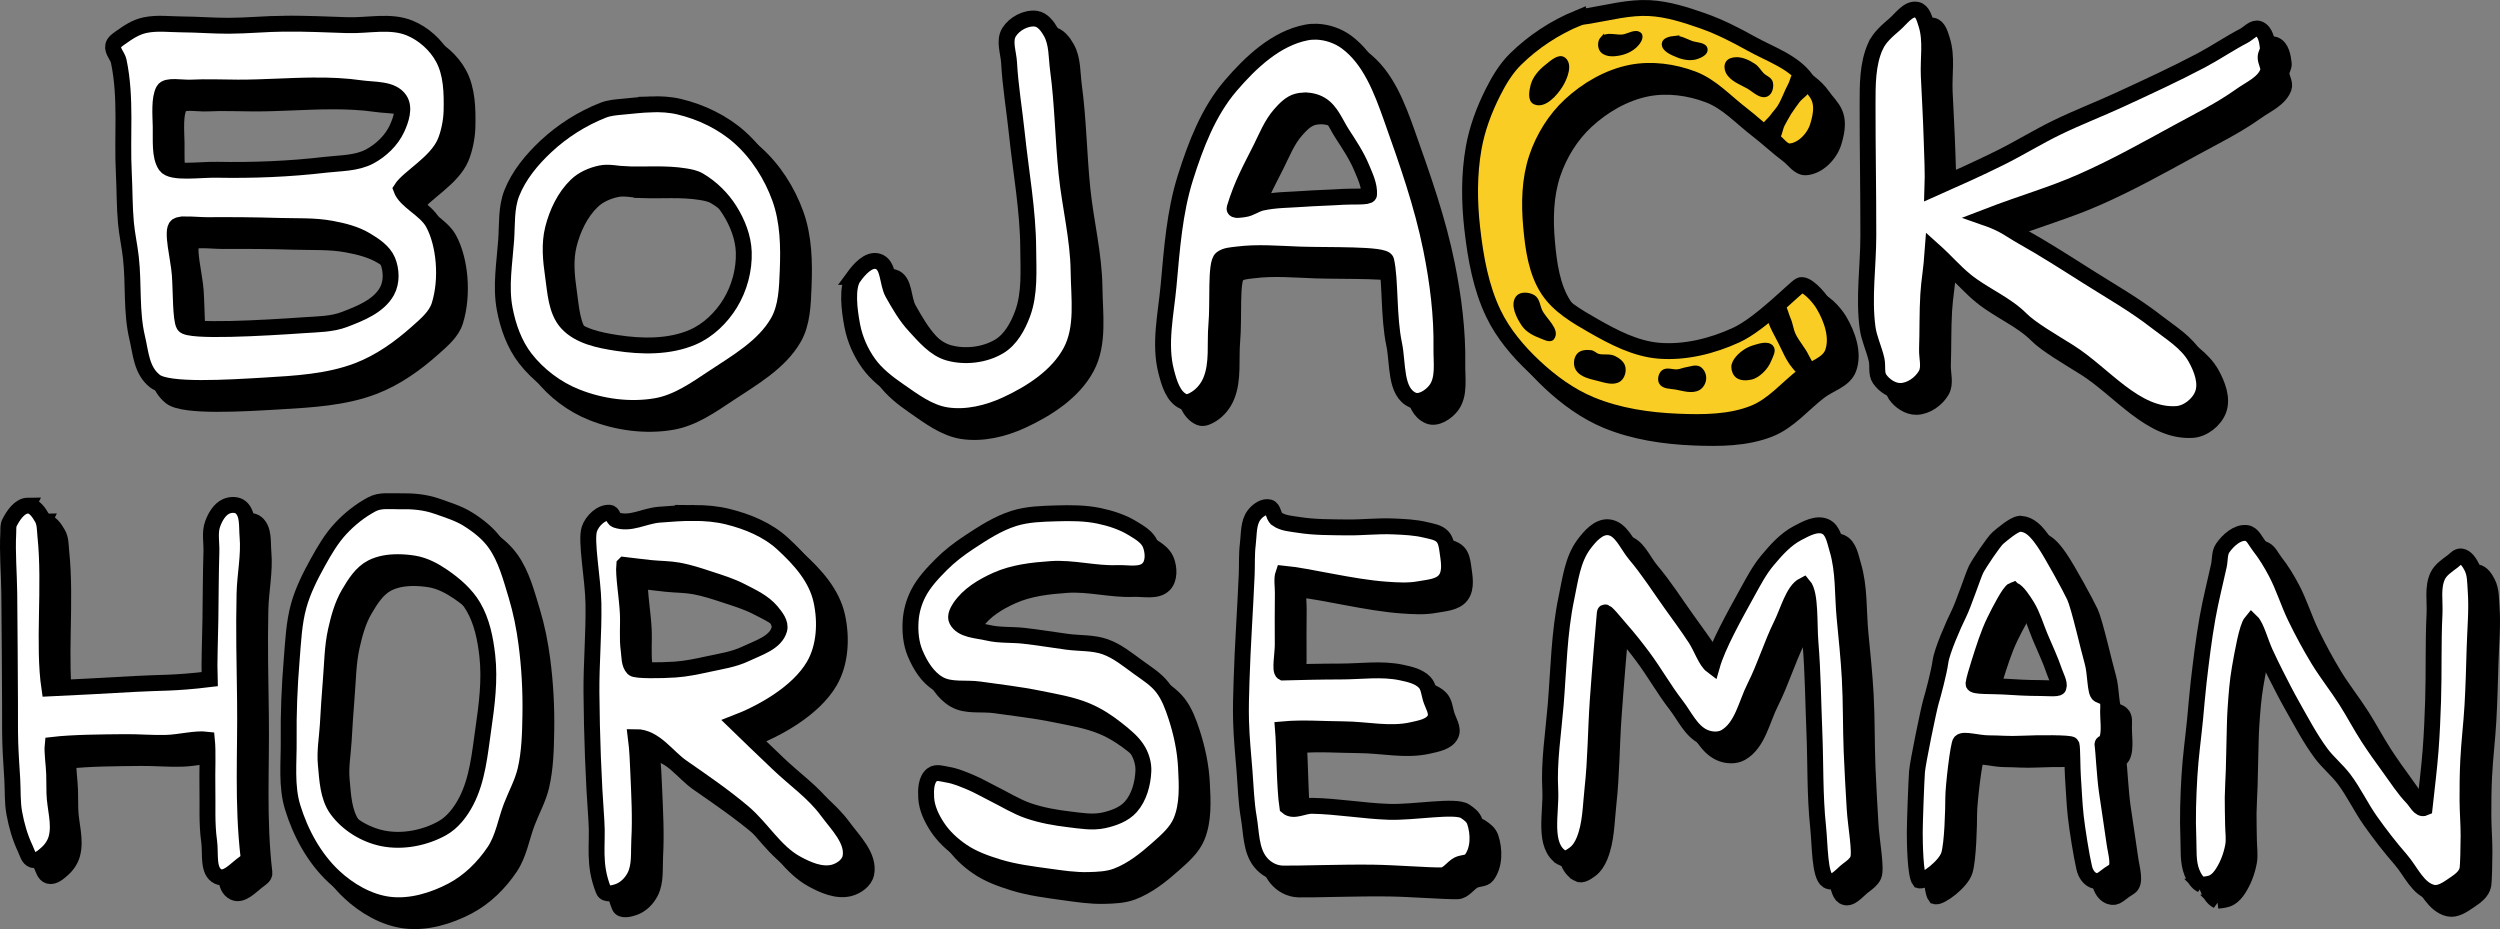
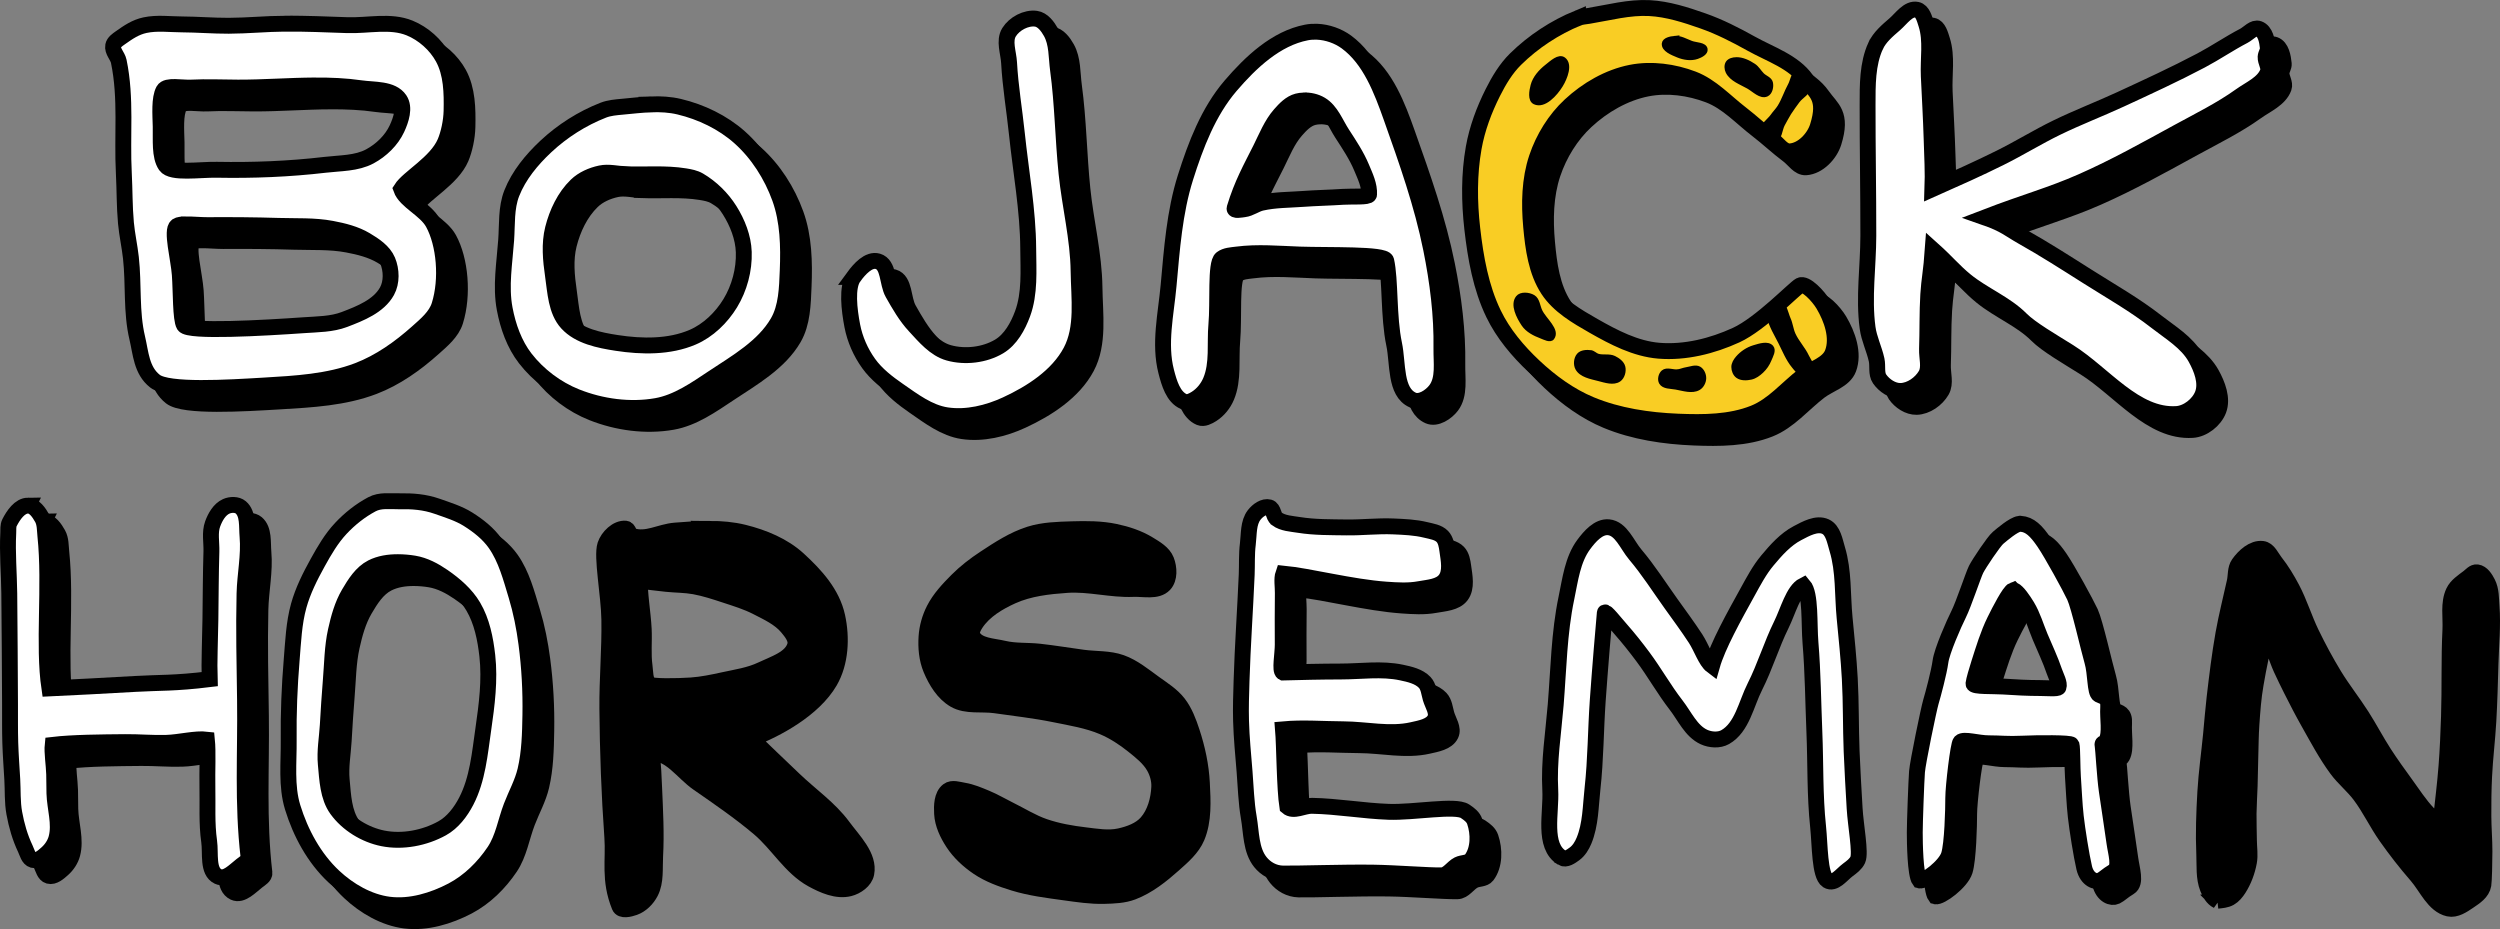
<svg xmlns="http://www.w3.org/2000/svg" xmlns:ns1="http://www.inkscape.org/namespaces/inkscape" xmlns:ns2="http://sodipodi.sourceforge.net/DTD/sodipodi-0.dtd" width="629.341" height="233.887" id="svg2" version="1.1" ns1:version="0.48.4 r9939" ns2:docname="bojack-horseman-logo.svg">
  <rect width="100%" height="100%" fill="#808080" stroke="none" />
  <defs id="defs4" />
  <ns2:namedview id="base" pagecolor="#ffffff" bordercolor="#666666" borderopacity="1.0" ns1:pageopacity="0.0" ns1:pageshadow="2" ns1:zoom="1.979899" ns1:cx="347.16256" ns1:cy="224.89307" ns1:document-units="px" ns1:current-layer="layer1" showgrid="false" ns1:window-width="2495" ns1:window-height="1416" ns1:window-x="1985" ns1:window-y="24" ns1:window-maximized="1" showguides="true" ns1:guide-bbox="true" fit-margin-top="0" fit-margin-left="0" fit-margin-right="0" fit-margin-bottom="0" />
  <g ns1:label="text" ns1:groupmode="layer" id="layer1" style="display:inline" transform="translate(-73.049,-170.817)">
    <path ns2:nodetypes="sccsssssssssssssscscssssssssssssssscsscsssssssssss" ns1:connector-curvature="0" id="path3865" d="m 148.753,180.772 c -4.706,0.036 -9.419,0.513 -14.125,0.531 -3.93,0.015 -7.851,-0.322 -11.781,-0.344 -3.096,-0.017 -6.253,-0.454 -9.281,0.188 -2.401,0.509 -4.242,1.783 -6.246,3.201 -0.722,0.511 -1.61,1.101 -1.781,1.969 -0.269,1.367 1.122,2.573 1.406,3.938 1.948,9.341 0.775,18.676 1.277,28.205 0.219,4.165 0.147,8.347 0.531,12.5 0.272,2.934 0.925,5.822 1.25,8.75 0.745,6.706 0.028,13.624 1.594,20.188 0.911,3.817 1.034,8.179 4.469,10.875 3.289,2.582 18.343,1.638 27.5,1.094 7.942,-0.472 16.129,-0.913 23.562,-3.75 5.553,-2.119 10.566,-5.697 15,-9.656 2.177,-1.944 4.659,-3.996 5.531,-6.781 2.069,-6.609 1.299,-15.451 -1.594,-20.719 -1.899,-3.459 -6.923,-5.443 -8.031,-8.562 1.835,-2.912 8.842,-6.58 11.062,-11.781 0.89,-2.085 1.567,-5.202 1.625,-7.875 0.097,-4.52 0.012,-9.408 -2.156,-13.375 -1.799,-3.292 -4.932,-6.083 -8.406,-7.5 -4.855,-1.981 -10.447,-0.54 -15.688,-0.719 -5.236,-0.178 -10.479,-0.415 -15.719,-0.375 z m 7.562,15.562 c 3.865,-0.016 7.71,0.132 11.531,0.688 3.374,0.491 7.901,0.052 9.812,2.875 1.375,2.03 0.345,5.089 -0.688,7.312 -1.365,2.94 -3.958,5.434 -6.812,6.969 -3.362,1.808 -7.459,1.679 -11.25,2.125 -9.054,1.064 -18.197,1.421 -27.312,1.25 -4.3,-0.081 -11.375,1.051 -12.844,-1.062 -1.605,-2.31 -1.17,-6.513 -1.25,-9.812 -0.074,-3.044 -0.399,-7.084 0.719,-9.125 0.777,-1.418 4.607,-0.568 6.938,-0.688 3.923,-0.201 7.884,-0.011 11.812,0 6.436,0.019 12.903,-0.505 19.344,-0.531 z m -32.5,34.969 c 1.674,-0.013 3.869,0.198 5.469,0.188 5.953,-0.039 11.894,-8.1e-4 17.844,0.188 4.468,0.141 9.014,-0.115 13.406,0.719 2.959,0.561 5.975,1.303 8.562,2.844 2.171,1.292 4.553,2.858 5.531,5.188 0.992,2.36 1.078,5.444 -0.156,7.688 -2.069,3.761 -6.707,5.598 -10.719,7.125 -3.202,1.219 -6.77,1.199 -10.188,1.438 -10.035,0.701 -29.098,1.802 -30.188,0 -0.903,-1.494 -0.761,-8.457 -1.062,-12.688 -0.292,-4.104 -2.241,-11.228 -0.719,-12.312 0.389,-0.277 1.214,-0.367 2.219,-0.375 z" style="fill:#000000;fill-opacity:1;stroke:#000000;stroke-width:4;stroke-linecap:butt;stroke-linejoin:miter;stroke-miterlimit:4;stroke-opacity:1;stroke-dasharray:none" />
    <path ns2:nodetypes="sssssssssssssssssaaaaaaaaaaaaaa" ns1:connector-curvature="0" id="path3867" d="m 240.941,201.085 c -2.4,0.084 -4.817,0.376 -7.188,0.594 -1.628,0.149 -3.321,0.28 -4.844,0.875 -5.307,2.074 -10.276,5.233 -14.438,9.125 -3.548,3.318 -6.816,7.261 -8.594,11.781 -1.448,3.683 -1.127,7.834 -1.406,11.781 -0.407,5.761 -1.443,11.637 -0.375,17.312 0.834,4.432 2.422,8.937 5.188,12.5 3.285,4.232 7.867,7.674 12.844,9.656 6.29,2.505 13.52,3.488 20.188,2.312 5.243,-0.925 9.846,-4.18 14.281,-7.125 5.943,-3.946 12.669,-7.767 16.25,-13.938 2.221,-3.827 2.319,-8.611 2.5,-13.031 0.25,-6.101 0.104,-12.475 -1.969,-18.219 -2.085,-5.777 -5.567,-11.262 -10.156,-15.344 -4.237,-3.768 -9.672,-6.372 -15.188,-7.688 -2.316,-0.552 -4.694,-0.677 -7.094,-0.594 z m -6.344,17.607 c 4.958,0.171 9.978,-0.31 14.875,0.487 1.223,0.199 2.494,0.434 3.562,1.062 3.086,1.814 5.78,4.471 7.688,7.5 1.975,3.136 3.437,6.828 3.562,10.531 0.15,4.437 -1.097,9.084 -3.406,12.875 -2.214,3.634 -5.558,6.885 -9.469,8.562 -5.866,2.516 -12.785,2.408 -19.094,1.438 -4.435,-0.683 -9.475,-1.685 -12.5,-5 -2.806,-3.075 -2.962,-7.85 -3.562,-11.969 -0.566,-3.886 -0.96,-7.973 0,-11.781 1.01,-4.004 2.908,-8.034 5.875,-10.906 1.63,-1.578 3.876,-2.553 6.094,-3.031 2.079,-0.449 4.25,0.159 6.375,0.232 z" style="fill:#000000;fill-opacity:1;stroke:#000000;stroke-width:4;stroke-linecap:butt;stroke-linejoin:miter;stroke-miterlimit:4;stroke-opacity:1;stroke-dasharray:none" />
    <path ns2:nodetypes="saaaaaaaaaaaaaaaaaaaaas" ns1:connector-curvature="0" id="path3869" d="m 291.959,244.532 c 1.424,-1.945 3.755,-4.595 6.071,-3.929 2.841,0.817 2.295,5.463 3.75,8.036 1.626,2.874 3.292,5.792 5.536,8.214 2.476,2.674 5.061,5.807 8.571,6.786 4.104,1.144 9.019,0.573 12.679,-1.607 2.895,-1.725 4.723,-5.054 5.893,-8.214 1.908,-5.155 1.461,-10.932 1.429,-16.429 -0.057,-9.69 -1.851,-19.291 -2.857,-28.929 -0.622,-5.956 -1.636,-11.878 -1.964,-17.857 -0.14,-2.556 -1.346,-5.501 0,-7.679 1.33,-2.151 4.28,-3.735 6.786,-3.393 1.67,0.228 2.926,1.922 3.75,3.393 1.57,2.8 1.356,6.283 1.786,9.464 1.167,8.641 1.252,17.397 2.143,26.071 0.845,8.233 2.93,16.367 3.036,24.643 0.086,6.757 1.212,14.213 -1.964,20.179 -3.299,6.196 -9.879,10.448 -16.25,13.393 -4.61,2.131 -9.977,3.434 -15,2.679 -4.502,-0.677 -8.4,-3.659 -12.143,-6.25 -2.772,-1.919 -5.535,-4.047 -7.5,-6.786 -2.005,-2.794 -3.457,-6.087 -4.107,-9.464 -0.777,-4.035 -1.48,-9.812 0.357,-12.321 z" style="fill:#000000;fill-opacity:1;stroke:#000000;stroke-width:4;stroke-linecap:butt;stroke-linejoin:miter;stroke-miterlimit:4;stroke-opacity:1;stroke-dasharray:none" />
    <path ns1:connector-curvature="0" id="path3871" d="m 408.566,182.804 c -0.883,-0.035 -1.78,0.026 -2.625,0.188 -7.655,1.466 -14.059,7.515 -19.125,13.438 -5.568,6.509 -8.764,14.895 -11.344,23.062 -2.766,8.755 -3.415,18.075 -4.25,27.219 -0.657,7.192 -2.405,14.665 -0.594,21.656 0.734,2.834 1.76,6.451 4.469,7.562 0.967,0.397 2.18,-0.251 3.062,-0.812 1.615,-1.028 2.913,-2.641 3.656,-4.406 1.846,-4.386 1.01,-9.448 1.438,-14.188 0.498,-5.53 -0.29,-15.418 1.312,-16.625 1.044,-0.786 2.517,-0.83 3.812,-1 5.258,-0.689 10.606,-0.185 15.906,0 7.253,0.253 21.331,-0.194 21.719,1.5 1.109,4.839 0.542,14.172 2,21.062 1.024,4.84 0.167,12.052 4.688,14.062 1.92,0.854 4.513,-0.855 5.781,-2.531 2.123,-2.806 1.379,-6.919 1.438,-10.438 0.14,-8.398 -0.937,-16.829 -2.594,-25.062 -2.271,-11.283 -6.074,-21.994 -10,-33.062 -2.468,-6.959 -5.364,-14.657 -11.312,-19.031 -2.079,-1.529 -4.787,-2.49 -7.438,-2.594 z m -3.406,17.312 c 1.528,-0.082 3.098,0.27 4.375,1.031 2.598,1.548 3.728,4.776 5.375,7.312 1.793,2.762 3.639,5.523 4.906,8.562 0.903,2.166 2.025,4.433 1.875,6.781 -0.045,0.709 -4.356,0.416 -6.531,0.562 -3.39,0.228 -6.768,0.282 -10.156,0.531 -3.458,0.255 -6.993,0.201 -10.375,0.969 -1.515,0.344 -2.833,1.438 -4.375,1.625 -0.803,0.097 -2.64,0.493 -2.406,-0.281 1.849,-6.112 4.104,-10.055 6.531,-14.906 1.485,-2.968 2.718,-6.161 4.906,-8.656 1.205,-1.374 2.607,-2.85 4.375,-3.312 0.48,-0.125 0.991,-0.191 1.5,-0.219 z" style="fill:#000000;fill-opacity:1;stroke:#000000;stroke-width:4;stroke-linecap:butt;stroke-linejoin:miter;stroke-miterlimit:4;stroke-opacity:1;stroke-dasharray:none" />
    <path ns2:nodetypes="aaaaaaaaaaaaasaaaaaaaaaaaasaaaaaa" ns1:connector-curvature="0" id="path3873" d="m 474.28,179.353 c -5.802,2.385 -11.245,5.955 -15.714,10.357 -2.411,2.375 -4.195,5.368 -5.714,8.393 -2.205,4.39 -3.964,9.091 -4.821,13.929 -1.184,6.683 -1.127,13.614 -0.357,20.357 0.835,7.315 2.15,14.801 5.357,21.429 2.422,5.005 6.126,9.408 10.179,13.214 4.188,3.933 8.979,7.441 14.286,9.643 6.89,2.858 14.511,3.984 21.964,4.286 6.404,0.26 13.155,0.234 19.107,-2.143 4.854,-1.938 8.357,-6.279 12.5,-9.464 2.454,-1.887 6.232,-2.816 7.321,-5.714 1.45,-3.857 -0.213,-8.602 -2.321,-12.143 -1.298,-2.181 -4.492,-5.556 -5.893,-4.821 -1.399,0.734 -9.903,9.67 -16.071,12.5 -6.016,2.76 -12.868,4.472 -19.464,3.929 -5.839,-0.481 -11.339,-3.348 -16.429,-6.25 -4.232,-2.413 -8.756,-5.034 -11.429,-9.107 -3.01,-4.588 -3.79,-10.428 -4.286,-15.893 -0.524,-5.77 -0.416,-11.83 1.429,-17.321 1.662,-4.946 4.568,-9.665 8.393,-13.214 4.255,-3.949 9.661,-7.095 15.357,-8.214 5.109,-1.004 10.67,-0.245 15.536,1.607 4.663,1.775 8.187,5.711 12.143,8.75 2.683,2.062 5.146,4.404 7.857,6.429 1.442,1.077 2.669,3.156 4.464,3.036 3.112,-0.209 6.033,-3.273 6.964,-6.25 2.269,-7.254 -0.526,-8.483 -2.857,-11.786 -3.2,-4.532 -9.086,-6.402 -13.929,-9.107 -3.905,-2.182 -7.922,-4.232 -12.143,-5.714 -4.332,-1.521 -8.809,-2.966 -13.393,-3.214 -5.153,-0.279 -10.264,1.13 -15.357,1.964 -0.899,0.147 -1.836,0.189 -2.679,0.536 z" style="fill:#000000;fill-opacity:1;stroke:#000000;stroke-width:4;stroke-linecap:butt;stroke-linejoin:miter;stroke-miterlimit:4;stroke-opacity:1;stroke-dasharray:none" />
    <path ns2:nodetypes="aaaaaa" ns1:connector-curvature="0" id="path3875" d="m 470.709,189.71 c -1.24,-0.927 -3.067,0.832 -4.286,1.786 -1.575,1.233 -3.064,2.887 -3.571,4.821 -0.365,1.393 -0.77,3.678 0.536,4.286 2.38,1.107 5.232,-2.05 6.607,-4.286 1.161,-1.887 2.489,-5.281 0.714,-6.607 z" style="fill:#000000;fill-opacity:1;stroke:#000000;stroke-width:1px;stroke-linecap:butt;stroke-linejoin:miter;stroke-opacity:1" />
    <path ns2:nodetypes="aaaaaaa" ns1:connector-curvature="0" id="path3877" d="m 480.352,184.532 c -0.678,0.751 -0.678,2.284 0,3.036 1.162,1.289 3.506,0.999 5.179,0.536 1.721,-0.477 3.487,-1.617 4.286,-3.214 0.213,-0.426 0.357,-1.113 0,-1.429 -1.079,-0.953 -2.855,0.372 -4.286,0.536 -1.724,0.197 -4.016,-0.753 -5.179,0.536 z" style="fill:#000000;fill-opacity:1;stroke:#000000;stroke-width:1px;stroke-linecap:butt;stroke-linejoin:miter;stroke-opacity:1" />
    <path ns2:nodetypes="aaaaaaa" ns1:connector-curvature="0" id="path3879" d="m 498.566,184.353 c -1.007,0.104 -2.57,0.422 -2.679,1.429 -0.167,1.553 2.126,2.443 3.571,3.036 1.491,0.612 3.299,0.885 4.821,0.357 0.915,-0.318 2.297,-1.008 2.143,-1.964 -0.207,-1.289 -2.347,-1.155 -3.571,-1.607 -1.396,-0.515 -2.806,-1.403 -4.286,-1.25 z" style="fill:#000000;fill-opacity:1;stroke:#000000;stroke-width:1px;stroke-linecap:butt;stroke-linejoin:miter;stroke-opacity:1" />
    <path ns2:nodetypes="aaaaaaaaa" ns1:connector-curvature="0" id="path3881" d="m 514.102,189.71 c -0.774,0.019 -1.714,0.249 -2.143,0.893 -0.429,0.644 -0.352,1.632 0,2.321 0.969,1.898 3.322,2.703 5.179,3.75 1.464,0.825 3.106,2.643 4.643,1.964 0.982,-0.433 1.331,-1.995 1.071,-3.036 -0.235,-0.94 -1.456,-1.28 -2.143,-1.964 -0.746,-0.743 -1.265,-1.74 -2.143,-2.321 -1.318,-0.874 -2.883,-1.646 -4.464,-1.607 z" style="fill:#000000;fill-opacity:1;stroke:#000000;stroke-width:1px;stroke-linecap:butt;stroke-linejoin:miter;stroke-opacity:1" />
    <path ns2:nodetypes="aaaaaaa" ns1:connector-curvature="0" id="path3883" d="m 459.102,249.71 c -1.415,1.828 0.141,4.866 1.429,6.786 1.002,1.495 2.781,2.4 4.464,3.036 0.898,0.339 2.286,1.129 2.857,0.357 1.474,-1.992 -1.975,-4.546 -3.036,-6.786 -0.57,-1.203 -0.638,-2.898 -1.786,-3.571 -1.13,-0.664 -3.126,-0.858 -3.929,0.179 z" style="fill:#000000;fill-opacity:1;stroke:#000000;stroke-width:1px;stroke-linecap:butt;stroke-linejoin:miter;stroke-opacity:1" />
    <path ns2:nodetypes="aaaaaaaaa" ns1:connector-curvature="0" id="path3885" d="m 477.495,263.46 c -1.033,-0.121 -2.348,-0.066 -3.036,0.714 -0.752,0.853 -0.903,2.395 -0.357,3.393 0.959,1.751 3.422,2.186 5.357,2.679 1.674,0.426 3.76,1.164 5.179,0.179 0.927,-0.644 1.331,-2.115 1.071,-3.214 -0.251,-1.065 -1.34,-1.838 -2.321,-2.321 -1.239,-0.61 -2.787,-0.132 -4.107,-0.536 -0.636,-0.195 -1.125,-0.816 -1.786,-0.893 z" style="fill:#000000;fill-opacity:1;stroke:#000000;stroke-width:1px;stroke-linecap:butt;stroke-linejoin:miter;stroke-opacity:1" />
    <path ns2:nodetypes="aaaaaaaaa" ns1:connector-curvature="0" id="path3887" d="m 499.459,268.282 c -1.238,0.182 -2.801,-0.638 -3.75,0.179 -0.69,0.594 -0.993,1.891 -0.536,2.679 0.661,1.14 2.453,1.019 3.75,1.25 1.876,0.335 4.051,1.109 5.714,0.179 0.838,-0.469 1.402,-1.541 1.429,-2.5 0.026,-0.931 -0.444,-2.032 -1.25,-2.5 -0.928,-0.539 -2.153,0.018 -3.214,0.179 -0.728,0.11 -1.414,0.428 -2.143,0.536 z" style="fill:#000000;fill-opacity:1;stroke:#000000;stroke-width:1px;stroke-linecap:butt;stroke-linejoin:miter;stroke-opacity:1" />
    <path ns2:nodetypes="aaaaaaaaa" ns1:connector-curvature="0" id="path3889" d="m 518.566,262.21 c -1.567,0.466 -3.038,1.442 -4.107,2.679 -0.557,0.645 -1.071,1.469 -1.071,2.321 0,0.852 0.379,1.825 1.071,2.321 0.924,0.662 2.283,0.603 3.393,0.357 1.017,-0.225 1.92,-0.894 2.679,-1.607 0.842,-0.792 1.532,-1.785 1.964,-2.857 0.407,-1.007 1.238,-2.385 0.536,-3.214 -0.962,-1.135 -3.038,-0.424 -4.464,0 z" style="fill:#000000;fill-opacity:1;stroke:#000000;stroke-width:1px;stroke-linecap:butt;stroke-linejoin:miter;stroke-opacity:1" />
    <path ns2:nodetypes="saaaaaaaaas" ns1:connector-curvature="0" id="path3891" d="m 522.137,254.175 c 0.885,3.085 1.924,4.571 3.036,6.786 1.04,2.072 1.912,4.288 3.393,6.071 0.594,0.715 1.221,1.664 2.143,1.786 0.845,0.111 1.983,-0.289 2.321,-1.071 0.448,-1.037 -0.595,-2.19 -1.071,-3.214 -0.914,-1.962 -2.493,-3.568 -3.393,-5.536 -0.572,-1.25 -0.676,-2.68 -1.25,-3.929 -0.614,-1.336 -0.852,-3.695 -2.321,-3.75 -0.809,-0.03 -0.836,1.412 -1.429,1.964 -0.411,0.383 -1.583,0.353 -1.429,0.893 z" style="fill:#000000;fill-opacity:1;stroke:#000000;stroke-width:1px;stroke-linecap:butt;stroke-linejoin:miter;stroke-opacity:1" />
    <path ns2:nodetypes="aaaaaaaaaaaaa" ns1:connector-curvature="0" id="path3893" d="m 520.887,207.746 c -0.469,-1.393 1.485,-2.541 2.321,-3.75 0.555,-0.803 1.273,-1.491 1.786,-2.321 1.077,-1.744 1.687,-3.741 2.679,-5.536 0.543,-0.983 0.663,-2.816 1.786,-2.857 1.106,-0.041 1.198,1.879 1.964,2.679 0.264,0.275 0.845,0.336 0.893,0.714 0.187,1.476 -1.803,2.368 -2.679,3.571 -0.729,1.002 -1.481,1.989 -2.143,3.036 -0.584,0.924 -1.068,1.907 -1.607,2.857 -0.71,1.252 -0.706,3.832 -2.143,3.75 -0.453,-0.026 -0.209,-0.936 -0.536,-1.25 -0.597,-0.575 -2.057,-0.107 -2.321,-0.893 z" style="fill:#000000;fill-opacity:1;stroke:#000000;stroke-width:1px;stroke-linecap:butt;stroke-linejoin:miter;stroke-opacity:1" />
    <path ns2:nodetypes="aaaaaacaaaaaaaaaaaacaaaaaaasacaaaaaaaasa" ns1:connector-curvature="0" id="path3895" d="m 549.21,186.368 c 1.005,-2.196 2.97,-3.851 4.798,-5.43 1.692,-1.461 3.434,-4.134 5.619,-3.662 1.415,0.306 1.897,2.282 2.336,3.662 1.317,4.136 0.428,8.67 0.631,13.006 0.247,5.276 0.551,10.551 0.714,15.831 0.13,4.21 0.367,8.589 0.211,12.634 6.2,-2.754 11.456,-5.093 17.068,-7.883 4.805,-2.389 9.381,-5.225 14.205,-7.576 5.276,-2.572 10.772,-4.669 16.099,-7.134 6.808,-3.151 13.634,-6.279 20.266,-9.786 3.651,-1.93 7.07,-4.281 10.733,-6.187 1.236,-0.643 2.477,-2.24 3.788,-1.768 1.665,0.6 2.098,3.037 2.273,4.798 0.077,0.777 -0.531,1.493 -0.568,2.273 -0.061,1.275 1.009,2.59 0.568,3.788 -1.051,2.856 -4.407,4.227 -6.882,5.998 -4.946,3.54 -10.447,6.237 -15.784,9.155 -7.953,4.348 -15.886,8.784 -24.181,12.438 -7.928,3.492 -14.048,5.056 -24.37,9.028 5.004,1.733 6.291,3.084 9.344,4.798 5.592,3.14 10.997,6.606 16.415,10.038 5.868,3.717 11.95,7.153 17.425,11.427 3.522,2.75 7.675,5.188 9.849,9.091 1.512,2.715 2.878,6.252 1.768,9.155 -0.982,2.567 -3.823,4.815 -6.566,4.988 -10.408,0.654 -18.254,-10.11 -27.085,-15.657 -4.117,-2.586 -9.62,-5.752 -12.059,-8.207 -3.911,-3.939 -9.557,-6.144 -13.953,-9.723 -2.944,-2.397 -4.718,-4.644 -8.271,-7.829 -0.383,5.47 -0.903,7.528 -1.136,11.31 -0.282,4.577 -0.152,9.171 -0.316,13.754 -0.077,2.169 0.772,4.625 -0.316,6.503 -1.252,2.162 -3.816,3.978 -6.313,4.041 -2.035,0.051 -4.147,-1.355 -5.303,-3.03 -0.92,-1.333 -0.412,-3.216 -0.758,-4.798 -0.598,-2.734 -1.902,-5.308 -2.273,-8.081 -1.024,-7.656 0.18,-15.447 0.189,-23.17 0.013,-10.965 -0.202,-22.204 -0.189,-32.893 0.006,-5.012 -0.066,-10.342 2.02,-14.9 z" style="fill:#000000;fill-opacity:1;stroke:#000000;stroke-width:4;stroke-linecap:butt;stroke-linejoin:miter;stroke-miterlimit:4;stroke-opacity:1;stroke-dasharray:none" />
    <path ns2:nodetypes="aaaaaaaaaaaaaacaacaaaasaaaaaaaacacaaa" ns1:connector-curvature="0" id="path3897" d="m 84.118,302.094 c -2.115,0.015 -3.706,2.412 -4.672,4.293 -0.397,0.773 -0.27,1.72 -0.316,2.589 -0.264,5.045 0.193,10.101 0.253,15.152 0.109,9.322 0.127,18.646 0.189,27.969 0.021,3.22 -0.035,6.441 0.063,9.66 0.094,3.097 0.329,6.188 0.505,9.281 0.161,2.82 -8.5e-4,5.681 0.505,8.46 0.56,3.078 1.433,6.14 2.778,8.965 0.489,1.028 0.796,2.541 1.894,2.841 1.262,0.345 2.559,-0.834 3.536,-1.705 1.116,-0.994 2.015,-2.344 2.399,-3.788 0.969,-3.644 -0.396,-7.532 -0.505,-11.301 -0.046,-1.599 -0.012,-3.2 -0.063,-4.798 -0.079,-2.464 -0.576,-5.517 -0.379,-7.387 5.046,-0.594 12.16,-0.634 18.246,-0.694 3.452,-0.034 6.904,0.296 10.354,0.189 3.419,-0.106 7.33,-1.172 10.228,-0.821 0.318,3.102 0.042,7.914 0.126,11.869 0.098,4.589 -0.207,9.219 0.442,13.763 0.43,3.012 -0.487,7.559 2.273,8.839 1.972,0.915 4.152,-1.51 5.872,-2.841 0.72,-0.558 1.87,-1.21 1.768,-2.083 -1.578,-13.526 -0.705,-26.346 -0.884,-39.522 -0.121,-8.922 -0.34,-17.848 -0.126,-26.769 0.115,-4.803 1.18,-9.608 0.758,-14.395 -0.22,-2.497 0.204,-5.698 -1.705,-7.324 -0.931,-0.793 -2.546,-0.754 -3.662,-0.253 -1.697,0.763 -2.769,2.672 -3.409,4.419 -0.797,2.176 -0.246,4.629 -0.316,6.945 -0.171,5.68 -0.175,11.364 -0.253,17.046 -0.069,5.03 -0.337,10.847 -0.189,15.089 -8.963,1.098 -12.498,0.835 -18.751,1.2 -7.195,0.419 -16.44,0.902 -21.592,1.136 -1.644,-11.075 0.315,-25.655 -1.01,-38.386 -0.157,-1.511 -0.077,-3.158 -0.821,-4.483 -0.773,-1.378 -1.956,-3.168 -3.536,-3.157 z" style="fill:#000000;fill-opacity:1;stroke:#000000;stroke-width:4;stroke-linecap:butt;stroke-linejoin:miter;stroke-miterlimit:4;stroke-opacity:1;stroke-dasharray:none" />
    <path ns2:nodetypes="ssssssssssssssssssssssssssssssssssssss" ns1:connector-curvature="0" id="path3899" d="m 177.503,301.006 c -2.395,0.048 -4.73,-0.362 -6.844,0.766 -2.911,1.554 -5.555,3.655 -7.812,6.062 -2.364,2.52 -4.139,5.57 -5.812,8.594 -1.916,3.463 -3.716,7.032 -4.781,10.844 -1.234,4.415 -1.4,9.088 -1.781,13.656 -0.56,6.716 -0.825,13.449 -0.75,20.188 0.063,5.65 -0.658,11.536 1,16.938 1.983,6.459 5.413,12.787 10.344,17.406 3.792,3.552 8.752,6.44 13.906,7.094 5.39,0.683 11.096,-1.037 15.906,-3.562 4.272,-2.243 7.902,-5.84 10.594,-9.844 2.259,-3.361 2.863,-7.563 4.312,-11.344 1.164,-3.036 2.788,-5.928 3.531,-9.094 1.063,-4.526 1.17,-9.258 1.25,-13.906 0.103,-5.985 -0.219,-12.002 -1,-17.938 -0.538,-4.092 -1.333,-8.144 -2.531,-12.094 -1.371,-4.517 -2.593,-9.298 -5.312,-13.156 -1.752,-2.486 -4.239,-4.442 -6.812,-6.062 -2.395,-1.508 -5.144,-2.339 -7.812,-3.281 -3.14,-1.109 -6.264,-1.333 -9.594,-1.266 z m -0.281,15.329 c 1.372,0.004 2.748,0.127 4.062,0.344 2.64,0.435 5.11,1.763 7.312,3.281 2.941,2.027 5.783,4.484 7.594,7.562 2.175,3.697 3.053,8.112 3.531,12.375 0.686,6.116 -0.121,12.346 -1,18.438 -0.889,6.164 -1.441,12.662 -4.312,18.188 -1.402,2.698 -3.403,5.339 -6.062,6.812 -4.406,2.442 -9.967,3.519 -14.906,2.531 -4.489,-0.897 -8.919,-3.598 -11.594,-7.312 -2.279,-3.165 -2.414,-7.493 -2.781,-11.375 -0.309,-3.273 0.304,-6.562 0.5,-9.844 0.221,-3.706 0.439,-7.426 0.75,-11.125 0.354,-4.215 0.363,-8.496 1.281,-12.625 0.716,-3.223 1.609,-6.497 3.281,-9.344 1.48,-2.52 3.177,-5.237 5.781,-6.562 1.978,-1.007 4.275,-1.35 6.562,-1.344 z" style="fill:#000000;fill-opacity:1;stroke:#000000;stroke-width:4;stroke-linecap:butt;stroke-linejoin:miter;stroke-miterlimit:4;stroke-opacity:1;stroke-dasharray:none" />
    <path ns2:nodetypes="ssscssssssssscssssssscssssscssssssssssssc" ns1:connector-curvature="0" id="path3901" d="m 251.718,303.946 c -2.904,-0.011 -5.846,0.203 -8.719,0.438 -3.869,0.316 -7.197,2.579 -10.871,1.326 -0.76,-0.259 -0.794,-1.744 -1.594,-1.812 -2.185,-0.188 -4.45,2.082 -5.125,4.125 -0.967,2.927 0.928,12.498 1.031,18.75 0.124,7.493 -0.562,14.975 -0.5,22.469 0.089,10.783 0.482,21.557 1.25,32.312 0.416,5.83 -0.91,10.717 1.812,17.438 0.483,1.194 2.555,0.664 3.719,0.25 1.75,-0.623 3.242,-2.131 4.094,-3.781 1.403,-2.718 0.985,-6.071 1.156,-9.125 0.32,-5.716 -0.006,-11.437 -0.25,-17.156 -0.125,-2.941 -0.216,-5.624 -0.625,-8.812 4.788,-0.022 7.827,4.926 11.625,7.562 5.242,3.638 10.529,7.26 15.406,11.375 4.732,3.993 7.948,9.894 13.375,12.875 2.809,1.543 6.232,3.05 9.344,2.281 1.853,-0.458 3.917,-1.908 4.281,-3.781 0.837,-4.304 -3.277,-8.249 -5.875,-11.781 -3.371,-4.584 -8.208,-7.902 -12.312,-11.844 -3.567,-3.426 -7.678,-7.304 -10.688,-10.25 6.196,-2.373 15.598,-7.4 19.688,-14.438 2.756,-4.744 3.046,-10.983 1.875,-16.344 -1.27,-5.812 -5.4,-10.368 -9.786,-14.388 -3.763,-3.449 -8.796,-5.521 -13.75,-6.75 -2.797,-0.694 -5.659,-0.926 -8.562,-0.938 z m -17.527,13.076 c 1.873,0.217 4.411,0.554 6.625,0.781 2.338,0.24 4.719,0.206 7.031,0.625 2.657,0.482 5.247,1.345 7.812,2.188 2.681,0.881 5.397,1.708 7.906,3 2.735,1.408 5.717,2.762 7.688,5.125 1.058,1.27 2.406,2.937 1.969,4.531 -0.918,3.344 -5.312,4.623 -8.438,6.125 -2.996,1.439 -6.378,1.914 -9.625,2.625 -2.681,0.587 -5.386,1.157 -8.125,1.344 -3.514,0.24 -9.957,0.339 -10.562,-0.281 -1.094,-1.121 -0.941,-3.011 -1.156,-4.562 -0.428,-3.091 -0.064,-6.227 -0.219,-9.344 -0.201,-4.054 -1.165,-9.583 -0.906,-12.156 z" style="fill:#000000;fill-opacity:1;stroke:#000000;stroke-width:4;stroke-linecap:butt;stroke-linejoin:miter;stroke-miterlimit:4;stroke-opacity:1;stroke-dasharray:none" />
    <path ns2:nodetypes="aaaaaaaaaaaaaaaaaaaaaaaaaaaaaaaaaaaaaaaaaaaaaaaaa" ns1:connector-curvature="0" id="path3903" d="m 366.645,311.88 c -0.728,-1.858 -2.717,-2.999 -4.419,-4.041 -2.568,-1.57 -5.515,-2.536 -8.46,-3.157 -3.548,-0.747 -7.235,-0.741 -10.859,-0.631 -3.559,0.108 -7.21,0.196 -10.607,1.263 -4.096,1.286 -7.779,3.7 -11.364,6.061 -2.476,1.63 -4.853,3.455 -6.945,5.556 -2.199,2.208 -4.395,4.547 -5.808,7.324 -1.07,2.102 -1.737,4.465 -1.894,6.819 -0.184,2.756 0.068,5.66 1.136,8.207 1.253,2.989 3.129,6.079 5.935,7.702 2.978,1.723 6.822,0.898 10.228,1.389 4.973,0.717 9.978,1.266 14.9,2.273 4.131,0.845 8.369,1.506 12.248,3.157 2.73,1.162 5.26,2.818 7.576,4.672 1.975,1.581 4.07,3.221 5.303,5.43 0.846,1.515 1.344,3.317 1.263,5.051 -0.148,3.165 -1.061,6.589 -3.157,8.965 -1.681,1.906 -4.337,2.861 -6.819,3.409 -2.837,0.626 -5.827,0.089 -8.713,-0.253 -3.459,-0.41 -6.932,-1.019 -10.228,-2.147 -3.099,-1.06 -5.901,-2.845 -8.839,-4.293 -1.942,-0.957 -3.808,-2.076 -5.808,-2.904 -1.845,-0.764 -3.711,-1.574 -5.682,-1.894 -1.288,-0.209 -2.882,-0.798 -3.914,0 -1.583,1.223 -1.623,3.81 -1.515,5.808 0.14,2.607 1.349,5.138 2.778,7.324 1.612,2.466 3.871,4.539 6.313,6.187 2.703,1.824 5.849,2.954 8.965,3.914 4.134,1.273 8.468,1.808 12.753,2.399 3.307,0.456 6.638,0.969 9.975,0.884 2.422,-0.062 4.934,-0.145 7.197,-1.01 3.882,-1.484 7.252,-4.18 10.354,-6.945 2.229,-1.987 4.649,-4.067 5.808,-6.819 1.773,-4.207 1.494,-9.078 1.263,-13.637 -0.221,-4.369 -1.157,-8.724 -2.525,-12.879 -0.83,-2.522 -1.783,-5.099 -3.409,-7.197 -1.611,-2.079 -3.929,-3.511 -6.061,-5.051 -2.651,-1.914 -5.254,-4.076 -8.334,-5.177 -3.038,-1.086 -6.399,-0.832 -9.596,-1.263 -3.663,-0.494 -7.312,-1.107 -10.985,-1.515 -2.981,-0.331 -6.048,-0.063 -8.965,-0.758 -2.737,-0.652 -6.539,-0.656 -7.829,-3.157 -0.496,-0.962 0.164,-2.252 0.758,-3.157 2.109,-3.217 5.709,-5.368 9.218,-6.945 4.269,-1.919 9.094,-2.454 13.763,-2.778 5.553,-0.385 11.106,1.243 16.668,1.01 2.635,-0.11 6.022,0.784 7.829,-1.136 1.389,-1.477 1.245,-4.173 0.505,-6.061 z" style="fill:#000000;fill-opacity:1;stroke:#000000;stroke-width:4;stroke-linecap:butt;stroke-linejoin:miter;stroke-miterlimit:4;stroke-opacity:1;stroke-dasharray:none" />
    <path ns2:nodetypes="caaaaaaaaasasaaasaaccaaaaaaacaacaaaaaaaaaac" ns1:connector-curvature="0" id="path3905" d="m 398.465,305.44 c -0.934,-0.68 -0.779,-2.602 -1.894,-2.904 -1.363,-0.369 -2.921,0.78 -3.788,1.894 -1.541,1.981 -1.294,4.865 -1.61,7.355 -0.322,2.538 -0.175,5.114 -0.284,7.671 -0.382,8.927 -1.025,17.844 -1.297,26.775 -0.103,3.366 -0.222,6.735 -0.126,10.102 0.121,4.257 0.541,8.5 0.884,12.745 0.31,3.84 0.397,7.713 1.06,11.508 0.666,3.816 0.496,8.227 2.92,11.25 1.32,1.646 3.331,2.832 5.636,2.883 3.655,0.081 15.165,-0.345 22.746,-0.231 5.738,0.086 13.86,0.746 17.201,0.693 1.678,-0.027 2.734,-1.972 4.232,-2.728 1.034,-0.522 2.548,-0.311 3.25,-1.233 1.945,-2.555 1.936,-6.554 0.895,-9.593 -0.382,-1.117 -1.283,-1.82 -2.421,-2.584 -2.44,-1.638 -12.834,0.367 -19.245,0.139 -6.455,-0.229 -12.861,-1.394 -19.319,-1.515 -2.064,-0.039 -4.634,1.612 -6.187,0.253 -0.719,-4.538 -0.744,-15.425 -1.09,-19.51 4.991,-0.455 10.124,-0.032 15.186,-0.005 5.781,0.03 11.705,1.471 17.342,0.188 2.074,-0.472 4.795,-0.911 5.723,-2.825 0.765,-1.579 -0.607,-3.463 -1.096,-5.148 -0.398,-1.372 -0.504,-2.986 -1.49,-4.02 -1.465,-1.535 -3.783,-2.048 -5.858,-2.488 -4.983,-1.057 -10.185,-0.254 -15.279,-0.253 -4.849,0.002 -10.351,0.138 -14.545,0.25 -0.857,-0.434 -0.043,-4.66 -0.05,-6.99 -0.012,-4.33 -0.037,-8.66 0.022,-12.989 0.022,-1.642 -0.337,-3.612 0.126,-4.925 6.456,0.615 17.174,3.431 25.885,4.041 2.771,0.194 5.602,0.379 8.334,-0.126 2.291,-0.423 5.166,-0.537 6.566,-2.399 1.47,-1.956 0.839,-4.9 0.505,-7.324 -0.171,-1.24 -0.392,-2.636 -1.263,-3.536 -1.038,-1.072 -2.717,-1.285 -4.167,-1.642 -2.672,-0.657 -5.458,-0.766 -8.207,-0.884 -3.912,-0.168 -7.828,0.313 -11.743,0.253 -4.004,-0.062 -8.042,0.004 -11.996,-0.631 -1.895,-0.305 -4.004,-0.385 -5.556,-1.515 z" style="fill:#000000;fill-opacity:1;stroke:#000000;stroke-width:4;stroke-linecap:butt;stroke-linejoin:miter;stroke-miterlimit:4;stroke-opacity:1;stroke-dasharray:none" />
-     <path ns2:nodetypes="caaaaaaaacaaaaaaaaasasaaacaaaaaaasaaaaac" ns1:connector-curvature="0" id="path3907" d="m 470.29,390.774 c -4.956,-2.986 -2.667,-11.322 -2.982,-17.099 -0.389,-7.133 0.778,-14.269 1.362,-21.389 0.738,-8.993 0.851,-18.104 2.704,-26.935 0.969,-4.62 1.554,-9.68 4.367,-13.471 1.509,-2.033 3.716,-4.574 6.237,-4.336 3.183,0.3 4.648,4.409 6.714,6.849 3.3,3.899 6.049,8.232 9.02,12.387 2.089,2.921 4.23,5.809 6.191,8.818 1.45,2.226 2.561,5.66 4.117,6.824 1.435,-5.051 5.625,-12.544 8.946,-18.553 1.513,-2.738 2.982,-5.549 4.989,-7.949 2.19,-2.618 4.553,-5.302 7.574,-6.89 2.139,-1.124 4.862,-2.658 7.058,-1.65 1.944,0.892 2.35,3.641 2.969,5.688 1.674,5.534 1.291,11.491 1.844,17.247 0.491,5.11 1.026,10.218 1.309,15.344 0.335,6.074 0.223,12.165 0.459,18.244 0.187,4.801 0.486,9.597 0.758,14.395 0.245,4.324 1.589,11.234 0.786,12.969 -0.499,1.076 -1.541,1.832 -2.495,2.538 -1.548,1.147 -3.403,3.759 -5.125,2.673 -2.015,-1.271 -1.875,-8.969 -2.36,-13.517 -0.843,-7.914 -0.609,-15.906 -0.939,-23.858 -0.311,-7.492 -0.365,-15 -0.98,-22.473 -0.398,-4.841 0.107,-12.321 -1.752,-14.466 -2.58,1.305 -3.898,6.502 -5.574,9.898 -2.505,5.077 -4.122,10.565 -6.675,15.619 -2.213,4.38 -3.201,10.258 -7.464,12.688 -1.548,0.883 -3.726,0.725 -5.347,-0.015 -3.244,-1.482 -4.843,-5.248 -7.028,-8.066 -3.004,-3.875 -5.406,-8.189 -8.334,-12.122 -1.767,-2.374 -3.611,-4.696 -5.566,-6.918 -1.281,-1.456 -3.966,-4.848 -4.031,-4.194 -0.237,2.4 -1.266,14.73 -1.783,22.103 -0.518,7.393 -0.502,14.829 -1.321,22.195 -0.489,4.393 -0.45,9.002 -2.14,13.086 -0.522,1.26 -1.286,2.519 -2.388,3.324 -0.884,0.645 -2.185,1.577 -3.122,1.013 z" style="fill:#000000;fill-opacity:1;stroke:#000000;stroke-width:4;stroke-linecap:butt;stroke-linejoin:miter;stroke-miterlimit:4;stroke-opacity:1;stroke-dasharray:none" />
    <path ns1:connector-curvature="0" id="path3909" d="m 585.41,306.679 c -1.529,0.229 -4.371,2.694 -5.375,3.531 -1.071,0.893 -4.817,6.509 -5.531,7.938 -0.714,1.429 -3.125,8.75 -4.375,11.25 -1.25,2.5 -4.237,9.29 -4.594,11.969 -0.357,2.679 -1.871,8.339 -2.406,10.125 -0.536,1.786 -3.321,15.272 -3.5,17.594 -0.179,2.321 -0.562,12.812 -0.562,15.312 0,2.5 0.116,10.634 1.188,12.062 1.25,0.357 6.513,-3.549 7.406,-6.406 0.893,-2.857 1.094,-11.518 1.094,-14.375 0,-2.857 1.257,-13.495 1.812,-14.062 0.84,-0.859 4.33,0.312 7.188,0.312 2.857,0 4.656,0.272 8.406,0.094 3.75,-0.179 12.214,-0.242 12.375,0.281 0.226,0.737 0.183,5.781 0.344,8.062 0.229,3.244 0.362,6.786 0.719,10 0.357,3.214 1.411,9.871 2.125,12.906 0.714,3.036 2.96,3.723 4.031,3.188 1.071,-0.536 1.558,-1.21 3.344,-2.281 1.786,-1.071 0.576,-4.603 0.219,-7.281 -0.357,-2.679 -1.371,-9.188 -1.906,-12.938 -0.536,-3.75 -0.884,-10.576 -1.062,-11.469 -0.179,-0.893 0.377,-0.238 0.938,-1.219 1.071,-1.875 0.29,-5.665 0.469,-8.344 0.179,-2.679 -1.241,-2.683 -2.312,-3.219 -1.071,-0.536 -0.795,-5.371 -1.688,-8.406 -0.893,-3.036 -3.308,-13.812 -4.469,-16.312 -1.063,-2.291 -5.723,-10.83 -7.688,-13.688 -1.964,-2.857 -3.558,-4.48 -5.875,-4.625 -0.089,-0.006 -0.211,-0.015 -0.312,0 z m -1.562,16.688 c 0.062,-0.023 0.109,-0.019 0.156,0 0.932,0.373 2.413,2.549 3.312,4.031 1.459,2.406 2.226,5.155 3.312,7.75 1.206,2.88 2.563,5.698 3.562,8.656 0.444,1.313 1.434,3.033 1.062,4.031 -0.164,0.44 -3.076,0.188 -4.625,0.188 -3.098,0 -6.191,-0.169 -9.281,-0.375 -2.506,-0.167 -7.587,0.065 -7.5,-0.719 0.097,-0.877 0.859,-3.451 1.406,-5.156 1.162,-3.622 2.262,-7.304 3.938,-10.719 1.248,-2.544 3.728,-7.348 4.656,-7.688 z" style="fill:#000000;fill-opacity:1;stroke:#000000;stroke-width:4;stroke-linecap:butt;stroke-linejoin:miter;stroke-miterlimit:4;stroke-opacity:1;stroke-dasharray:none" />
    <path ns2:nodetypes="aaaaaaaaaaaaaaaaaacaaaaaaaaaaaaasaaaaaaaaacaaaaaaaaaaa" ns1:connector-curvature="0" id="path3911" d="m 631.245,397.568 c -1.181,-0.58 -1.922,-1.903 -2.411,-3.125 -1.067,-2.667 -0.768,-5.702 -0.893,-8.571 -0.227,-5.234 -0.036,-10.484 0.268,-15.714 0.279,-4.807 0.96,-9.583 1.429,-14.375 0.303,-3.095 0.531,-6.197 0.893,-9.286 0.632,-5.401 1.281,-10.806 2.232,-16.161 0.783,-4.408 1.9,-8.751 2.857,-13.125 0.326,-1.488 0.105,-3.219 0.982,-4.464 1.355,-1.924 3.645,-4.031 5.982,-3.75 1.525,0.183 2.262,2.098 3.214,3.304 1.618,2.047 2.975,4.302 4.196,6.607 1.929,3.64 3.109,7.635 4.911,11.339 1.748,3.593 3.638,7.122 5.714,10.536 2.149,3.533 4.739,6.782 6.964,10.268 1.961,3.072 3.644,6.316 5.625,9.375 1.697,2.619 3.516,5.159 5.357,7.679 1.879,2.571 3.593,5.297 5.804,7.589 0.91,0.944 1.837,3.031 3.036,2.5 0.675,-6.237 1.142,-9.691 1.518,-14.554 0.319,-4.13 0.487,-8.271 0.625,-12.411 0.243,-7.289 -0.008,-14.592 0.357,-21.875 0.16,-3.192 -0.56,-6.663 0.804,-9.554 0.745,-1.58 2.36,-2.603 3.75,-3.661 0.658,-0.501 1.323,-1.356 2.143,-1.25 1.252,0.162 2.101,1.556 2.679,2.679 0.911,1.771 0.836,3.907 0.982,5.893 0.356,4.839 -0.133,9.703 -0.268,14.554 -0.133,4.793 -0.263,9.588 -0.536,14.375 -0.265,4.649 -0.851,9.277 -1.071,13.929 -0.158,3.33 -0.199,6.666 -0.179,10 0.018,2.948 0.27,5.891 0.268,8.839 -0.002,2.799 -0.117,7.492 -0.268,8.393 -0.323,1.93 -2.145,3.075 -3.661,4.107 -1.494,1.018 -3.327,2.277 -5.089,1.875 -3.755,-0.857 -5.507,-5.398 -8.036,-8.304 -2.728,-3.134 -5.285,-6.424 -7.679,-9.821 -2.373,-3.368 -4.128,-7.156 -6.607,-10.446 -1.751,-2.323 -4.075,-4.178 -5.804,-6.518 -2.729,-3.695 -4.88,-7.788 -7.143,-11.786 -1.508,-2.665 -2.905,-5.392 -4.286,-8.125 -0.894,-1.77 -1.756,-3.557 -2.589,-5.357 -1.204,-2.599 -2.272,-6.702 -3.482,-7.857 -1.161,1.381 -2.243,7.738 -2.946,11.696 -0.597,3.359 -0.835,6.775 -1.071,10.179 -0.182,2.614 -0.192,5.238 -0.268,7.857 -0.073,2.529 -0.1,5.06 -0.179,7.589 -0.072,2.322 -0.238,4.641 -0.268,6.964 -0.029,2.262 0.074,4.524 0.089,6.786 0.012,1.815 0.333,3.662 0,5.446 -0.439,2.353 -1.303,4.678 -2.589,6.696 -0.577,0.905 -1.298,1.793 -2.232,2.321 -0.93,0.526 -2.063,0.594 -3.125,0.714 -2e-5,0 -3e-5,1e-5 -4e-5,0 z" style="fill:#000000;fill-opacity:1;stroke:#000000;stroke-width:4;stroke-linecap:butt;stroke-linejoin:miter;stroke-miterlimit:4;stroke-opacity:1;stroke-dasharray:none" />
    <path style="fill:#ffffff;fill-opacity:1;stroke:#000000;stroke-width:4;stroke-linecap:butt;stroke-linejoin:miter;stroke-miterlimit:4;stroke-opacity:1;stroke-dasharray:none" d="m 144.753,176.772 c -4.706,0.036 -9.419,0.513 -14.125,0.531 -3.93,0.015 -7.851,-0.322 -11.781,-0.344 -3.096,-0.017 -6.253,-0.454 -9.281,0.188 -2.401,0.509 -4.242,1.783 -6.246,3.201 -0.722,0.511 -1.61,1.101 -1.781,1.969 -0.269,1.367 1.122,2.573 1.406,3.938 1.948,9.341 0.775,18.676 1.277,28.205 0.219,4.165 0.147,8.347 0.531,12.5 0.272,2.934 0.925,5.822 1.25,8.75 0.745,6.706 0.028,13.624 1.594,20.188 0.911,3.817 1.034,8.179 4.469,10.875 3.289,2.582 18.343,1.638 27.5,1.094 7.942,-0.472 16.129,-0.913 23.562,-3.75 5.553,-2.119 10.566,-5.697 15,-9.656 2.177,-1.944 4.659,-3.996 5.531,-6.781 2.069,-6.609 1.299,-15.451 -1.594,-20.719 -1.899,-3.459 -6.923,-5.443 -8.031,-8.562 1.835,-2.912 8.842,-6.58 11.062,-11.781 0.89,-2.085 1.567,-5.202 1.625,-7.875 0.097,-4.52 0.012,-9.408 -2.156,-13.375 -1.799,-3.292 -4.932,-6.083 -8.406,-7.5 -4.855,-1.981 -10.447,-0.54 -15.688,-0.719 -5.236,-0.178 -10.479,-0.415 -15.719,-0.375 z m 7.562,15.562 c 3.865,-0.016 7.71,0.132 11.531,0.688 3.374,0.491 7.901,0.052 9.812,2.875 1.375,2.03 0.345,5.089 -0.688,7.312 -1.365,2.94 -3.958,5.434 -6.812,6.969 -3.362,1.808 -7.459,1.679 -11.25,2.125 -9.054,1.064 -18.197,1.421 -27.312,1.25 -4.3,-0.081 -11.375,1.051 -12.844,-1.062 -1.605,-2.31 -1.17,-6.513 -1.25,-9.812 -0.074,-3.044 -0.399,-7.084 0.719,-9.125 0.777,-1.418 4.607,-0.568 6.938,-0.688 3.923,-0.201 7.884,-0.011 11.812,0 6.436,0.019 12.903,-0.505 19.344,-0.531 z m -32.5,34.969 c 1.674,-0.013 3.869,0.198 5.469,0.188 5.953,-0.039 11.894,-8.1e-4 17.844,0.188 4.468,0.141 9.014,-0.115 13.406,0.719 2.959,0.561 5.975,1.303 8.562,2.844 2.171,1.292 4.553,2.858 5.531,5.188 0.992,2.36 1.078,5.444 -0.156,7.688 -2.069,3.761 -6.707,5.598 -10.719,7.125 -3.202,1.219 -6.77,1.199 -10.188,1.438 -10.035,0.701 -29.098,1.802 -30.188,0 -0.903,-1.494 -0.761,-8.457 -1.062,-12.688 -0.292,-4.104 -2.241,-11.228 -0.719,-12.312 0.389,-0.277 1.214,-0.367 2.219,-0.375 z" id="path3026" ns1:connector-curvature="0" ns2:nodetypes="sccsssssssssssssscscssssssssssssssscsscsssssssssss" />
    <path style="fill:#ffffff;fill-opacity:1;stroke:#000000;stroke-width:4;stroke-linecap:butt;stroke-linejoin:miter;stroke-miterlimit:4;stroke-opacity:1;stroke-dasharray:none" d="m 236.941,197.085 c -2.4,0.084 -4.817,0.376 -7.188,0.594 -1.628,0.149 -3.321,0.28 -4.844,0.875 -5.307,2.074 -10.276,5.233 -14.438,9.125 -3.548,3.318 -6.816,7.261 -8.594,11.781 -1.448,3.683 -1.127,7.834 -1.406,11.781 -0.407,5.761 -1.443,11.637 -0.375,17.312 0.834,4.432 2.422,8.937 5.188,12.5 3.285,4.232 7.867,7.674 12.844,9.656 6.29,2.505 13.52,3.488 20.188,2.312 5.243,-0.925 9.846,-4.18 14.281,-7.125 5.943,-3.946 12.669,-7.767 16.25,-13.938 2.221,-3.827 2.319,-8.611 2.5,-13.031 0.25,-6.101 0.104,-12.475 -1.969,-18.219 -2.085,-5.777 -5.567,-11.262 -10.156,-15.344 -4.237,-3.768 -9.672,-6.372 -15.188,-7.688 -2.316,-0.552 -4.694,-0.677 -7.094,-0.594 z m -6.344,17.607 c 4.958,0.171 9.978,-0.31 14.875,0.487 1.223,0.199 2.494,0.434 3.562,1.062 3.086,1.814 5.78,4.471 7.688,7.5 1.975,3.136 3.437,6.828 3.562,10.531 0.15,4.437 -1.097,9.084 -3.406,12.875 -2.214,3.634 -5.558,6.885 -9.469,8.562 -5.866,2.516 -12.785,2.408 -19.094,1.438 -4.435,-0.683 -9.475,-1.685 -12.5,-5 -2.806,-3.075 -2.962,-7.85 -3.562,-11.969 -0.566,-3.886 -0.96,-7.973 0,-11.781 1.01,-4.004 2.908,-8.034 5.875,-10.906 1.63,-1.578 3.876,-2.553 6.094,-3.031 2.079,-0.449 4.25,0.159 6.375,0.232 z" id="path3804" ns1:connector-curvature="0" ns2:nodetypes="sssssssssssssssssaaaaaaaaaaaaaa" />
    <path style="fill:#ffffff;fill-opacity:1;stroke:#000000;stroke-width:4;stroke-linecap:butt;stroke-linejoin:miter;stroke-miterlimit:4;stroke-opacity:1;stroke-dasharray:none" d="m 287.959,240.532 c 1.424,-1.945 3.755,-4.595 6.071,-3.929 2.841,0.817 2.295,5.463 3.75,8.036 1.626,2.874 3.292,5.792 5.536,8.214 2.476,2.674 5.061,5.807 8.571,6.786 4.104,1.144 9.019,0.573 12.679,-1.607 2.895,-1.725 4.723,-5.054 5.893,-8.214 1.908,-5.155 1.461,-10.932 1.429,-16.429 -0.057,-9.69 -1.851,-19.291 -2.857,-28.929 -0.622,-5.956 -1.636,-11.878 -1.964,-17.857 -0.14,-2.556 -1.346,-5.501 0,-7.679 1.33,-2.151 4.28,-3.735 6.786,-3.393 1.67,0.228 2.926,1.922 3.75,3.393 1.57,2.8 1.356,6.283 1.786,9.464 1.167,8.641 1.252,17.397 2.143,26.071 0.845,8.233 2.93,16.367 3.036,24.643 0.086,6.757 1.212,14.213 -1.964,20.179 -3.299,6.196 -9.879,10.448 -16.25,13.393 -4.61,2.131 -9.977,3.434 -15,2.679 -4.502,-0.677 -8.4,-3.659 -12.143,-6.25 -2.772,-1.919 -5.535,-4.047 -7.5,-6.786 -2.005,-2.794 -3.457,-6.087 -4.107,-9.464 -0.777,-4.035 -1.48,-9.812 0.357,-12.321 z" id="path3809" ns1:connector-curvature="0" ns2:nodetypes="saaaaaaaaaaaaaaaaaaaaas" />
    <path style="fill:#ffffff;fill-opacity:1;stroke:#000000;stroke-width:4;stroke-linecap:butt;stroke-linejoin:miter;stroke-miterlimit:4;stroke-opacity:1;stroke-dasharray:none" d="m 404.566,178.804 c -0.883,-0.035 -1.78,0.026 -2.625,0.188 -7.655,1.466 -14.059,7.515 -19.125,13.438 -5.568,6.509 -8.764,14.895 -11.344,23.062 -2.766,8.755 -3.415,18.075 -4.25,27.219 -0.657,7.192 -2.405,14.665 -0.594,21.656 0.734,2.834 1.76,6.451 4.469,7.562 0.967,0.397 2.18,-0.251 3.062,-0.812 1.615,-1.028 2.913,-2.641 3.656,-4.406 1.846,-4.386 1.01,-9.448 1.438,-14.188 0.498,-5.53 -0.29,-15.418 1.312,-16.625 1.044,-0.786 2.517,-0.83 3.812,-1 5.258,-0.689 10.606,-0.185 15.906,0 7.253,0.253 21.331,-0.194 21.719,1.5 1.109,4.839 0.542,14.172 2,21.062 1.024,4.84 0.167,12.052 4.688,14.062 1.92,0.854 4.513,-0.855 5.781,-2.531 2.123,-2.806 1.379,-6.919 1.438,-10.438 0.14,-8.398 -0.937,-16.829 -2.594,-25.062 -2.271,-11.283 -6.074,-21.994 -10,-33.062 -2.468,-6.959 -5.364,-14.657 -11.312,-19.031 -2.079,-1.529 -4.787,-2.49 -7.438,-2.594 z m -3.406,17.312 c 1.528,-0.082 3.098,0.27 4.375,1.031 2.598,1.548 3.728,4.776 5.375,7.312 1.793,2.762 3.639,5.523 4.906,8.562 0.903,2.166 2.025,4.433 1.875,6.781 -0.045,0.709 -4.356,0.416 -6.531,0.562 -3.39,0.228 -6.768,0.282 -10.156,0.531 -3.458,0.255 -6.993,0.201 -10.375,0.969 -1.515,0.344 -2.833,1.438 -4.375,1.625 -0.803,0.097 -2.64,0.493 -2.406,-0.281 1.849,-6.112 4.104,-10.055 6.531,-14.906 1.485,-2.968 2.718,-6.161 4.906,-8.656 1.205,-1.374 2.607,-2.85 4.375,-3.312 0.48,-0.125 0.991,-0.191 1.5,-0.219 z" id="path3811" ns1:connector-curvature="0" />
    <path style="fill:#f9cd24;fill-opacity:1;stroke:#000000;stroke-width:4;stroke-linecap:butt;stroke-linejoin:miter;stroke-miterlimit:4;stroke-opacity:1;stroke-dasharray:none" d="m 470.28,175.353 c -5.802,2.385 -11.245,5.955 -15.714,10.357 -2.411,2.375 -4.195,5.368 -5.714,8.393 -2.205,4.39 -3.964,9.091 -4.821,13.929 -1.184,6.683 -1.127,13.614 -0.357,20.357 0.835,7.315 2.15,14.801 5.357,21.429 2.422,5.005 6.126,9.408 10.179,13.214 4.188,3.933 8.979,7.441 14.286,9.643 6.89,2.858 14.511,3.984 21.964,4.286 6.404,0.26 13.155,0.234 19.107,-2.143 4.854,-1.938 8.357,-6.279 12.5,-9.464 2.454,-1.887 6.232,-2.816 7.321,-5.714 1.45,-3.857 -0.213,-8.602 -2.321,-12.143 -1.298,-2.181 -4.492,-5.556 -5.893,-4.821 -1.399,0.734 -9.903,9.67 -16.071,12.5 -6.016,2.76 -12.868,4.472 -19.464,3.929 -5.839,-0.481 -11.339,-3.348 -16.429,-6.25 -4.232,-2.413 -8.756,-5.034 -11.429,-9.107 -3.01,-4.588 -3.79,-10.428 -4.286,-15.893 -0.524,-5.77 -0.416,-11.83 1.429,-17.321 1.662,-4.946 4.568,-9.665 8.393,-13.214 4.255,-3.949 9.661,-7.095 15.357,-8.214 5.109,-1.004 10.67,-0.245 15.536,1.607 4.663,1.775 8.187,5.711 12.143,8.75 2.683,2.062 5.146,4.404 7.857,6.429 1.442,1.077 2.669,3.156 4.464,3.036 3.112,-0.209 6.033,-3.273 6.964,-6.25 2.269,-7.254 -0.526,-8.483 -2.857,-11.786 -3.2,-4.532 -9.086,-6.402 -13.929,-9.107 -3.905,-2.182 -7.922,-4.232 -12.143,-5.714 -4.332,-1.521 -8.809,-2.966 -13.393,-3.214 -5.153,-0.279 -10.264,1.13 -15.357,1.964 -0.899,0.147 -1.836,0.189 -2.679,0.536 z" id="path3816" ns1:connector-curvature="0" ns2:nodetypes="aaaaaaaaaaaaasaaaaaaaaaaaasaaaaaa" />
    <path style="fill:#000000;fill-opacity:1;stroke:#000000;stroke-width:1px;stroke-linecap:butt;stroke-linejoin:miter;stroke-opacity:1" d="m 466.709,185.71 c -1.24,-0.927 -3.067,0.832 -4.286,1.786 -1.575,1.233 -3.064,2.887 -3.571,4.821 -0.365,1.393 -0.77,3.678 0.536,4.286 2.38,1.107 5.232,-2.05 6.607,-4.286 1.161,-1.887 2.489,-5.281 0.714,-6.607 z" id="path3818" ns1:connector-curvature="0" ns2:nodetypes="aaaaaa" />
-     <path style="fill:#000000;fill-opacity:1;stroke:#000000;stroke-width:1px;stroke-linecap:butt;stroke-linejoin:miter;stroke-opacity:1" d="m 476.352,180.532 c -0.678,0.751 -0.678,2.284 0,3.036 1.162,1.289 3.506,0.999 5.179,0.536 1.721,-0.477 3.487,-1.617 4.286,-3.214 0.213,-0.426 0.357,-1.113 0,-1.429 -1.079,-0.953 -2.855,0.372 -4.286,0.536 -1.724,0.197 -4.016,-0.753 -5.179,0.536 z" id="path3820" ns1:connector-curvature="0" ns2:nodetypes="aaaaaaa" />
    <path style="fill:#000000;fill-opacity:1;stroke:#000000;stroke-width:1px;stroke-linecap:butt;stroke-linejoin:miter;stroke-opacity:1" d="m 494.566,180.353 c -1.007,0.104 -2.57,0.422 -2.679,1.429 -0.167,1.553 2.126,2.443 3.571,3.036 1.491,0.612 3.299,0.885 4.821,0.357 0.915,-0.318 2.297,-1.008 2.143,-1.964 -0.207,-1.289 -2.347,-1.155 -3.571,-1.607 -1.396,-0.515 -2.806,-1.403 -4.286,-1.25 z" id="path3822" ns1:connector-curvature="0" ns2:nodetypes="aaaaaaa" />
    <path style="fill:#000000;fill-opacity:1;stroke:#000000;stroke-width:1px;stroke-linecap:butt;stroke-linejoin:miter;stroke-opacity:1" d="m 510.102,185.71 c -0.774,0.019 -1.714,0.249 -2.143,0.893 -0.429,0.644 -0.352,1.632 0,2.321 0.969,1.898 3.322,2.703 5.179,3.75 1.464,0.825 3.106,2.643 4.643,1.964 0.982,-0.433 1.331,-1.995 1.071,-3.036 -0.235,-0.94 -1.456,-1.28 -2.143,-1.964 -0.746,-0.743 -1.265,-1.74 -2.143,-2.321 -1.318,-0.874 -2.883,-1.646 -4.464,-1.607 z" id="path3824" ns1:connector-curvature="0" ns2:nodetypes="aaaaaaaaa" />
    <path style="fill:#000000;fill-opacity:1;stroke:#000000;stroke-width:1px;stroke-linecap:butt;stroke-linejoin:miter;stroke-opacity:1" d="m 455.102,245.71 c -1.415,1.828 0.141,4.866 1.429,6.786 1.002,1.495 2.781,2.4 4.464,3.036 0.898,0.339 2.286,1.129 2.857,0.357 1.474,-1.992 -1.975,-4.546 -3.036,-6.786 -0.57,-1.203 -0.638,-2.898 -1.786,-3.571 -1.13,-0.664 -3.126,-0.858 -3.929,0.179 z" id="path3826" ns1:connector-curvature="0" ns2:nodetypes="aaaaaaa" />
    <path style="fill:#000000;fill-opacity:1;stroke:#000000;stroke-width:1px;stroke-linecap:butt;stroke-linejoin:miter;stroke-opacity:1" d="m 473.495,259.46 c -1.033,-0.121 -2.348,-0.066 -3.036,0.714 -0.752,0.853 -0.903,2.395 -0.357,3.393 0.959,1.751 3.422,2.186 5.357,2.679 1.674,0.426 3.76,1.164 5.179,0.179 0.927,-0.644 1.331,-2.115 1.071,-3.214 -0.251,-1.065 -1.34,-1.838 -2.321,-2.321 -1.239,-0.61 -2.787,-0.132 -4.107,-0.536 -0.636,-0.195 -1.125,-0.816 -1.786,-0.893 z" id="path3828" ns1:connector-curvature="0" ns2:nodetypes="aaaaaaaaa" />
    <path style="fill:#000000;fill-opacity:1;stroke:#000000;stroke-width:1px;stroke-linecap:butt;stroke-linejoin:miter;stroke-opacity:1" d="m 495.459,264.282 c -1.238,0.182 -2.801,-0.638 -3.75,0.179 -0.69,0.594 -0.993,1.891 -0.536,2.679 0.661,1.14 2.453,1.019 3.75,1.25 1.876,0.335 4.051,1.109 5.714,0.179 0.838,-0.469 1.402,-1.541 1.429,-2.5 0.026,-0.931 -0.444,-2.032 -1.25,-2.5 -0.928,-0.539 -2.153,0.018 -3.214,0.179 -0.728,0.11 -1.414,0.428 -2.143,0.536 z" id="path3830" ns1:connector-curvature="0" ns2:nodetypes="aaaaaaaaa" />
    <path style="fill:#000000;fill-opacity:1;stroke:#000000;stroke-width:1px;stroke-linecap:butt;stroke-linejoin:miter;stroke-opacity:1" d="m 514.566,258.21 c -1.567,0.466 -3.038,1.442 -4.107,2.679 -0.557,0.645 -1.071,1.469 -1.071,2.321 0,0.852 0.379,1.825 1.071,2.321 0.924,0.662 2.283,0.603 3.393,0.357 1.017,-0.225 1.92,-0.894 2.679,-1.607 0.842,-0.792 1.532,-1.785 1.964,-2.857 0.407,-1.007 1.238,-2.385 0.536,-3.214 -0.962,-1.135 -3.038,-0.424 -4.464,0 z" id="path3832" ns1:connector-curvature="0" ns2:nodetypes="aaaaaaaaa" />
    <path style="fill:#000000;fill-opacity:1;stroke:#000000;stroke-width:1px;stroke-linecap:butt;stroke-linejoin:miter;stroke-opacity:1" d="m 518.137,250.175 c 0.885,3.085 1.924,4.571 3.036,6.786 1.04,2.072 1.912,4.288 3.393,6.071 0.594,0.715 1.221,1.664 2.143,1.786 0.845,0.111 1.983,-0.289 2.321,-1.071 0.448,-1.037 -0.595,-2.19 -1.071,-3.214 -0.914,-1.962 -2.493,-3.568 -3.393,-5.536 -0.572,-1.25 -0.676,-2.68 -1.25,-3.929 -0.614,-1.336 -0.852,-3.695 -2.321,-3.75 -0.809,-0.03 -0.836,1.412 -1.429,1.964 -0.411,0.383 -1.583,0.353 -1.429,0.893 z" id="path3834" ns1:connector-curvature="0" ns2:nodetypes="saaaaaaaaas" />
    <path style="fill:#000000;fill-opacity:1;stroke:#000000;stroke-width:1px;stroke-linecap:butt;stroke-linejoin:miter;stroke-opacity:1" d="m 516.887,203.746 c -0.469,-1.393 1.485,-2.541 2.321,-3.75 0.555,-0.803 1.273,-1.491 1.786,-2.321 1.077,-1.744 1.687,-3.741 2.679,-5.536 0.543,-0.983 0.663,-2.816 1.786,-2.857 1.106,-0.041 1.198,1.879 1.964,2.679 0.264,0.275 0.845,0.336 0.893,0.714 0.187,1.476 -1.803,2.368 -2.679,3.571 -0.729,1.002 -1.481,1.989 -2.143,3.036 -0.584,0.924 -1.068,1.907 -1.607,2.857 -0.71,1.252 -0.706,3.832 -2.143,3.75 -0.453,-0.026 -0.209,-0.936 -0.536,-1.25 -0.597,-0.575 -2.057,-0.107 -2.321,-0.893 z" id="path3836" ns1:connector-curvature="0" ns2:nodetypes="aaaaaaaaaaaaa" />
    <path style="fill:#ffffff;fill-opacity:1;stroke:#000000;stroke-width:4;stroke-linecap:butt;stroke-linejoin:miter;stroke-miterlimit:4;stroke-opacity:1;stroke-dasharray:none" d="m 545.21,182.368 c 1.005,-2.196 2.97,-3.851 4.798,-5.43 1.692,-1.461 3.434,-4.134 5.619,-3.662 1.415,0.306 1.897,2.282 2.336,3.662 1.317,4.136 0.428,8.67 0.631,13.006 0.247,5.276 0.551,10.551 0.714,15.831 0.13,4.21 0.367,8.589 0.211,12.634 6.2,-2.754 11.456,-5.093 17.068,-7.883 4.805,-2.389 9.381,-5.225 14.205,-7.576 5.276,-2.572 10.772,-4.669 16.099,-7.134 6.808,-3.151 13.634,-6.279 20.266,-9.786 3.651,-1.93 7.07,-4.281 10.733,-6.187 1.236,-0.643 2.477,-2.24 3.788,-1.768 1.665,0.6 2.098,3.037 2.273,4.798 0.077,0.777 -0.531,1.493 -0.568,2.273 -0.061,1.275 1.009,2.59 0.568,3.788 -1.051,2.856 -4.407,4.227 -6.882,5.998 -4.946,3.54 -10.447,6.237 -15.784,9.155 -7.953,4.348 -15.886,8.784 -24.181,12.438 -7.928,3.492 -14.048,5.056 -24.37,9.028 5.004,1.733 6.291,3.084 9.344,4.798 5.592,3.14 10.997,6.606 16.415,10.038 5.868,3.717 11.95,7.153 17.425,11.427 3.522,2.75 7.675,5.188 9.849,9.091 1.512,2.715 2.878,6.252 1.768,9.155 -0.982,2.567 -3.823,4.815 -6.566,4.988 -10.408,0.654 -18.254,-10.11 -27.085,-15.657 -4.117,-2.586 -9.62,-5.752 -12.059,-8.207 -3.911,-3.939 -9.557,-6.144 -13.953,-9.723 -2.944,-2.397 -4.718,-4.644 -8.271,-7.829 -0.383,5.47 -0.903,7.528 -1.136,11.31 -0.282,4.577 -0.152,9.171 -0.316,13.754 -0.077,2.169 0.772,4.625 -0.316,6.503 -1.252,2.162 -3.816,3.978 -6.313,4.041 -2.035,0.051 -4.147,-1.355 -5.303,-3.03 -0.92,-1.333 -0.412,-3.216 -0.758,-4.798 -0.598,-2.734 -1.902,-5.308 -2.273,-8.081 -1.024,-7.656 0.18,-15.447 0.189,-23.17 0.013,-10.965 -0.202,-22.204 -0.189,-32.893 0.006,-5.012 -0.066,-10.342 2.02,-14.9 z" id="path3838" ns1:connector-curvature="0" ns2:nodetypes="aaaaaacaaaaaaaaaaaacaaaaaaasacaaaaaaaasa" />
    <path style="fill:#ffffff;fill-opacity:1;stroke:#000000;stroke-width:4;stroke-linecap:butt;stroke-linejoin:miter;stroke-miterlimit:4;stroke-opacity:1;stroke-dasharray:none" d="m 80.118,298.094 c -2.115,0.015 -3.706,2.412 -4.672,4.293 -0.397,0.773 -0.27,1.72 -0.316,2.589 -0.264,5.045 0.193,10.101 0.253,15.152 0.109,9.322 0.127,18.646 0.189,27.969 0.021,3.22 -0.035,6.441 0.063,9.66 0.094,3.097 0.329,6.188 0.505,9.281 0.161,2.82 -8.5e-4,5.681 0.505,8.46 0.56,3.078 1.433,6.14 2.778,8.965 0.489,1.028 0.796,2.541 1.894,2.841 1.262,0.345 2.559,-0.834 3.536,-1.705 1.116,-0.994 2.015,-2.344 2.399,-3.788 0.969,-3.644 -0.396,-7.532 -0.505,-11.301 -0.046,-1.599 -0.012,-3.2 -0.063,-4.798 -0.079,-2.464 -0.576,-5.517 -0.379,-7.387 5.046,-0.594 12.16,-0.634 18.246,-0.694 3.452,-0.034 6.904,0.296 10.354,0.189 3.419,-0.106 7.33,-1.172 10.228,-0.821 0.318,3.102 0.042,7.914 0.126,11.869 0.098,4.589 -0.207,9.219 0.442,13.763 0.43,3.012 -0.487,7.559 2.273,8.839 1.972,0.915 4.152,-1.51 5.872,-2.841 0.72,-0.558 1.87,-1.21 1.768,-2.083 -1.578,-13.526 -0.705,-26.346 -0.884,-39.522 -0.121,-8.922 -0.34,-17.848 -0.126,-26.769 0.115,-4.803 1.18,-9.608 0.758,-14.395 -0.22,-2.497 0.204,-5.698 -1.705,-7.324 -0.931,-0.793 -2.546,-0.754 -3.662,-0.253 -1.697,0.763 -2.769,2.672 -3.409,4.419 -0.797,2.176 -0.246,4.629 -0.316,6.945 -0.171,5.68 -0.175,11.364 -0.253,17.046 -0.069,5.03 -0.337,10.847 -0.189,15.089 -8.963,1.098 -12.498,0.835 -18.751,1.2 -7.195,0.419 -16.44,0.902 -21.592,1.136 -1.644,-11.075 0.315,-25.655 -1.01,-38.386 -0.157,-1.511 -0.077,-3.158 -0.821,-4.483 -0.773,-1.378 -1.956,-3.168 -3.536,-3.157 z" id="path3840" ns1:connector-curvature="0" ns2:nodetypes="aaaaaaaaaaaaaacaacaaaasaaaaaaaacacaaa" />
    <path style="fill:#ffffff;fill-opacity:1;stroke:#000000;stroke-width:4;stroke-linecap:butt;stroke-linejoin:miter;stroke-miterlimit:4;stroke-opacity:1;stroke-dasharray:none" d="m 173.503,297.006 c -2.395,0.048 -4.73,-0.362 -6.844,0.766 -2.911,1.554 -5.555,3.655 -7.812,6.062 -2.364,2.52 -4.139,5.57 -5.812,8.594 -1.916,3.463 -3.716,7.032 -4.781,10.844 -1.234,4.415 -1.4,9.088 -1.781,13.656 -0.56,6.716 -0.825,13.449 -0.75,20.188 0.063,5.65 -0.658,11.536 1,16.938 1.983,6.459 5.413,12.787 10.344,17.406 3.792,3.552 8.752,6.44 13.906,7.094 5.39,0.683 11.096,-1.037 15.906,-3.562 4.272,-2.243 7.902,-5.84 10.594,-9.844 2.259,-3.361 2.863,-7.563 4.312,-11.344 1.164,-3.036 2.788,-5.928 3.531,-9.094 1.063,-4.526 1.17,-9.258 1.25,-13.906 0.103,-5.985 -0.219,-12.002 -1,-17.938 -0.538,-4.092 -1.333,-8.144 -2.531,-12.094 -1.371,-4.517 -2.593,-9.298 -5.312,-13.156 -1.752,-2.486 -4.239,-4.442 -6.812,-6.062 -2.395,-1.508 -5.144,-2.339 -7.812,-3.281 -3.14,-1.109 -6.264,-1.333 -9.594,-1.266 z m -0.281,15.329 c 1.372,0.004 2.748,0.127 4.062,0.344 2.64,0.435 5.11,1.763 7.312,3.281 2.941,2.027 5.783,4.484 7.594,7.562 2.175,3.697 3.053,8.112 3.531,12.375 0.686,6.116 -0.121,12.346 -1,18.438 -0.889,6.164 -1.441,12.662 -4.312,18.188 -1.402,2.698 -3.403,5.339 -6.062,6.812 -4.406,2.442 -9.967,3.519 -14.906,2.531 -4.489,-0.897 -8.919,-3.598 -11.594,-7.312 -2.279,-3.165 -2.414,-7.493 -2.781,-11.375 -0.309,-3.273 0.304,-6.562 0.5,-9.844 0.221,-3.706 0.439,-7.426 0.75,-11.125 0.354,-4.215 0.363,-8.496 1.281,-12.625 0.716,-3.223 1.609,-6.497 3.281,-9.344 1.48,-2.52 3.177,-5.237 5.781,-6.562 1.978,-1.007 4.275,-1.35 6.562,-1.344 z" id="path3842" ns1:connector-curvature="0" ns2:nodetypes="ssssssssssssssssssssssssssssssssssssss" />
-     <path style="fill:#ffffff;fill-opacity:1;stroke:#000000;stroke-width:4;stroke-linecap:butt;stroke-linejoin:miter;stroke-miterlimit:4;stroke-opacity:1;stroke-dasharray:none" d="m 247.718,299.946 c -2.904,-0.011 -5.846,0.203 -8.719,0.438 -3.869,0.316 -7.197,2.579 -10.871,1.326 -0.76,-0.259 -0.794,-1.744 -1.594,-1.812 -2.185,-0.188 -4.45,2.082 -5.125,4.125 -0.967,2.927 0.928,12.498 1.031,18.75 0.124,7.493 -0.562,14.975 -0.5,22.469 0.089,10.783 0.482,21.557 1.25,32.312 0.416,5.83 -0.91,10.717 1.812,17.438 0.483,1.194 2.555,0.664 3.719,0.25 1.75,-0.623 3.242,-2.131 4.094,-3.781 1.403,-2.718 0.985,-6.071 1.156,-9.125 0.32,-5.716 -0.006,-11.437 -0.25,-17.156 -0.125,-2.941 -0.216,-5.624 -0.625,-8.812 4.788,-0.022 7.827,4.926 11.625,7.562 5.242,3.638 10.529,7.26 15.406,11.375 4.732,3.993 7.948,9.894 13.375,12.875 2.809,1.543 6.232,3.05 9.344,2.281 1.853,-0.458 3.917,-1.908 4.281,-3.781 0.837,-4.304 -3.277,-8.249 -5.875,-11.781 -3.371,-4.584 -8.208,-7.902 -12.312,-11.844 -3.567,-3.426 -7.678,-7.304 -10.688,-10.25 6.196,-2.373 15.598,-7.4 19.688,-14.438 2.756,-4.744 3.046,-10.983 1.875,-16.344 -1.27,-5.812 -5.4,-10.368 -9.786,-14.388 -3.763,-3.449 -8.796,-5.521 -13.75,-6.75 -2.797,-0.694 -5.659,-0.926 -8.562,-0.938 z m -17.527,13.076 c 1.873,0.217 4.411,0.554 6.625,0.781 2.338,0.24 4.719,0.206 7.031,0.625 2.657,0.482 5.247,1.345 7.812,2.188 2.681,0.881 5.397,1.708 7.906,3 2.735,1.408 5.717,2.762 7.688,5.125 1.058,1.27 2.406,2.937 1.969,4.531 -0.918,3.344 -5.312,4.623 -8.438,6.125 -2.996,1.439 -6.378,1.914 -9.625,2.625 -2.681,0.587 -5.386,1.157 -8.125,1.344 -3.514,0.24 -9.957,0.339 -10.562,-0.281 -1.094,-1.121 -0.941,-3.011 -1.156,-4.562 -0.428,-3.091 -0.064,-6.227 -0.219,-9.344 -0.201,-4.054 -1.165,-9.583 -0.906,-12.156 z" id="path3847" ns1:connector-curvature="0" ns2:nodetypes="ssscssssssssscssssssscssssscssssssssssssc" />
-     <path style="fill:#ffffff;fill-opacity:1;stroke:#000000;stroke-width:4;stroke-linecap:butt;stroke-linejoin:miter;stroke-miterlimit:4;stroke-opacity:1;stroke-dasharray:none" d="m 362.645,307.88 c -0.728,-1.858 -2.717,-2.999 -4.419,-4.041 -2.568,-1.57 -5.515,-2.536 -8.46,-3.157 -3.548,-0.747 -7.235,-0.741 -10.859,-0.631 -3.559,0.108 -7.21,0.196 -10.607,1.263 -4.096,1.286 -7.779,3.7 -11.364,6.061 -2.476,1.63 -4.853,3.455 -6.945,5.556 -2.199,2.208 -4.395,4.547 -5.808,7.324 -1.07,2.102 -1.737,4.465 -1.894,6.819 -0.184,2.756 0.068,5.66 1.136,8.207 1.253,2.989 3.129,6.079 5.935,7.702 2.978,1.723 6.822,0.898 10.228,1.389 4.973,0.717 9.978,1.266 14.9,2.273 4.131,0.845 8.369,1.506 12.248,3.157 2.73,1.162 5.26,2.818 7.576,4.672 1.975,1.581 4.07,3.221 5.303,5.43 0.846,1.515 1.344,3.317 1.263,5.051 -0.148,3.165 -1.061,6.589 -3.157,8.965 -1.681,1.906 -4.337,2.861 -6.819,3.409 -2.837,0.626 -5.827,0.089 -8.713,-0.253 -3.459,-0.41 -6.932,-1.019 -10.228,-2.147 -3.099,-1.06 -5.901,-2.845 -8.839,-4.293 -1.942,-0.957 -3.808,-2.076 -5.808,-2.904 -1.845,-0.764 -3.711,-1.574 -5.682,-1.894 -1.288,-0.209 -2.882,-0.798 -3.914,0 -1.583,1.223 -1.623,3.81 -1.515,5.808 0.14,2.607 1.349,5.138 2.778,7.324 1.612,2.466 3.871,4.539 6.313,6.187 2.703,1.824 5.849,2.954 8.965,3.914 4.134,1.273 8.468,1.808 12.753,2.399 3.307,0.456 6.638,0.969 9.975,0.884 2.422,-0.062 4.934,-0.145 7.197,-1.01 3.882,-1.484 7.252,-4.18 10.354,-6.945 2.229,-1.987 4.649,-4.067 5.808,-6.819 1.773,-4.207 1.494,-9.078 1.263,-13.637 -0.221,-4.369 -1.157,-8.724 -2.525,-12.879 -0.83,-2.522 -1.783,-5.099 -3.409,-7.197 -1.611,-2.079 -3.929,-3.511 -6.061,-5.051 -2.651,-1.914 -5.254,-4.076 -8.334,-5.177 -3.038,-1.086 -6.399,-0.832 -9.596,-1.263 -3.663,-0.494 -7.312,-1.107 -10.985,-1.515 -2.981,-0.331 -6.048,-0.063 -8.965,-0.758 -2.737,-0.652 -6.539,-0.656 -7.829,-3.157 -0.496,-0.962 0.164,-2.252 0.758,-3.157 2.109,-3.217 5.709,-5.368 9.218,-6.945 4.269,-1.919 9.094,-2.454 13.763,-2.778 5.553,-0.385 11.106,1.243 16.668,1.01 2.635,-0.11 6.022,0.784 7.829,-1.136 1.389,-1.477 1.245,-4.173 0.505,-6.061 z" id="path3852" ns1:connector-curvature="0" ns2:nodetypes="aaaaaaaaaaaaaaaaaaaaaaaaaaaaaaaaaaaaaaaaaaaaaaaaa" />
    <path style="fill:#ffffff;fill-opacity:1;stroke:#000000;stroke-width:4;stroke-linecap:butt;stroke-linejoin:miter;stroke-miterlimit:4;stroke-opacity:1;stroke-dasharray:none" d="m 394.465,301.44 c -0.934,-0.68 -0.779,-2.602 -1.894,-2.904 -1.363,-0.369 -2.921,0.78 -3.788,1.894 -1.541,1.981 -1.294,4.865 -1.61,7.355 -0.322,2.538 -0.175,5.114 -0.284,7.671 -0.382,8.927 -1.025,17.844 -1.297,26.775 -0.103,3.366 -0.222,6.735 -0.126,10.102 0.121,4.257 0.541,8.5 0.884,12.745 0.31,3.84 0.397,7.713 1.06,11.508 0.666,3.816 0.496,8.227 2.92,11.25 1.32,1.646 3.331,2.832 5.636,2.883 3.655,0.081 15.165,-0.345 22.746,-0.231 5.738,0.086 13.86,0.746 17.201,0.693 1.678,-0.027 2.734,-1.972 4.232,-2.728 1.034,-0.522 2.548,-0.311 3.25,-1.233 1.945,-2.555 1.936,-6.554 0.895,-9.593 -0.382,-1.117 -1.283,-1.82 -2.421,-2.584 -2.44,-1.638 -12.834,0.367 -19.245,0.139 -6.455,-0.229 -12.861,-1.394 -19.319,-1.515 -2.064,-0.039 -4.634,1.612 -6.187,0.253 -0.719,-4.538 -0.744,-15.425 -1.09,-19.51 4.991,-0.455 10.124,-0.032 15.186,-0.005 5.781,0.03 11.705,1.471 17.342,0.188 2.074,-0.472 4.795,-0.911 5.723,-2.825 0.765,-1.579 -0.607,-3.463 -1.096,-5.148 -0.398,-1.372 -0.504,-2.986 -1.49,-4.02 -1.465,-1.535 -3.783,-2.048 -5.858,-2.488 -4.983,-1.057 -10.185,-0.254 -15.279,-0.253 -4.849,0.002 -10.351,0.138 -14.545,0.25 -0.857,-0.434 -0.043,-4.66 -0.05,-6.99 -0.012,-4.33 -0.037,-8.66 0.022,-12.989 0.022,-1.642 -0.337,-3.612 0.126,-4.925 6.456,0.615 17.174,3.431 25.885,4.041 2.771,0.194 5.602,0.379 8.334,-0.126 2.291,-0.423 5.166,-0.537 6.566,-2.399 1.47,-1.956 0.839,-4.9 0.505,-7.324 -0.171,-1.24 -0.392,-2.636 -1.263,-3.536 -1.038,-1.072 -2.717,-1.285 -4.167,-1.642 -2.672,-0.657 -5.458,-0.766 -8.207,-0.884 -3.912,-0.168 -7.828,0.313 -11.743,0.253 -4.004,-0.062 -8.042,0.004 -11.996,-0.631 -1.895,-0.305 -4.004,-0.385 -5.556,-1.515 z" id="path3854" ns1:connector-curvature="0" ns2:nodetypes="caaaaaaaaasasaaasaaccaaaaaaacaacaaaaaaaaaac" />
    <path style="fill:#ffffff;fill-opacity:1;stroke:#000000;stroke-width:4;stroke-linecap:butt;stroke-linejoin:miter;stroke-miterlimit:4;stroke-opacity:1;stroke-dasharray:none" d="m 466.29,386.774 c -4.956,-2.986 -2.667,-11.322 -2.982,-17.099 -0.389,-7.133 0.778,-14.269 1.362,-21.389 0.738,-8.993 0.851,-18.104 2.704,-26.935 0.969,-4.62 1.554,-9.68 4.367,-13.471 1.509,-2.033 3.716,-4.574 6.237,-4.336 3.183,0.3 4.648,4.409 6.714,6.849 3.3,3.899 6.049,8.232 9.02,12.387 2.089,2.921 4.23,5.809 6.191,8.818 1.45,2.226 2.561,5.66 4.117,6.824 1.435,-5.051 5.625,-12.544 8.946,-18.553 1.513,-2.738 2.982,-5.549 4.989,-7.949 2.19,-2.618 4.553,-5.302 7.574,-6.89 2.139,-1.124 4.862,-2.658 7.058,-1.65 1.944,0.892 2.35,3.641 2.969,5.688 1.674,5.534 1.291,11.491 1.844,17.247 0.491,5.11 1.026,10.218 1.309,15.344 0.335,6.074 0.223,12.165 0.459,18.244 0.187,4.801 0.486,9.597 0.758,14.395 0.245,4.324 1.589,11.234 0.786,12.969 -0.499,1.076 -1.541,1.832 -2.495,2.538 -1.548,1.147 -3.403,3.759 -5.125,2.673 -2.015,-1.271 -1.875,-8.969 -2.36,-13.517 -0.843,-7.914 -0.609,-15.906 -0.939,-23.858 -0.311,-7.492 -0.365,-15 -0.98,-22.473 -0.398,-4.841 0.107,-12.321 -1.752,-14.466 -2.58,1.305 -3.898,6.502 -5.574,9.898 -2.505,5.077 -4.122,10.565 -6.675,15.619 -2.213,4.38 -3.201,10.258 -7.464,12.688 -1.548,0.883 -3.726,0.725 -5.347,-0.015 -3.244,-1.482 -4.843,-5.248 -7.028,-8.066 -3.004,-3.875 -5.406,-8.189 -8.334,-12.122 -1.767,-2.374 -3.611,-4.696 -5.566,-6.918 -1.281,-1.456 -3.966,-4.848 -4.031,-4.194 -0.237,2.4 -1.266,14.73 -1.783,22.103 -0.518,7.393 -0.502,14.829 -1.321,22.195 -0.489,4.393 -0.45,9.002 -2.14,13.086 -0.522,1.26 -1.286,2.519 -2.388,3.324 -0.884,0.645 -2.185,1.577 -3.122,1.013 z" id="path3856" ns1:connector-curvature="0" ns2:nodetypes="caaaaaaaacaaaaaaaaasasaaacaaaaaaasaaaaac" />
    <path style="fill:#ffffff;fill-opacity:1;stroke:#000000;stroke-width:4;stroke-linecap:butt;stroke-linejoin:miter;stroke-miterlimit:4;stroke-opacity:1;stroke-dasharray:none" d="m 581.41,302.679 c -1.529,0.229 -4.371,2.694 -5.375,3.531 -1.071,0.893 -4.817,6.509 -5.531,7.938 -0.714,1.429 -3.125,8.75 -4.375,11.25 -1.25,2.5 -4.237,9.29 -4.594,11.969 -0.357,2.679 -1.871,8.339 -2.406,10.125 -0.536,1.786 -3.321,15.272 -3.5,17.594 -0.179,2.321 -0.562,12.812 -0.562,15.312 0,2.5 0.116,10.634 1.188,12.062 1.25,0.357 6.513,-3.549 7.406,-6.406 0.893,-2.857 1.094,-11.518 1.094,-14.375 0,-2.857 1.257,-13.495 1.812,-14.062 0.84,-0.859 4.33,0.312 7.188,0.312 2.857,0 4.656,0.272 8.406,0.094 3.75,-0.179 12.214,-0.242 12.375,0.281 0.226,0.737 0.183,5.781 0.344,8.062 0.229,3.244 0.362,6.786 0.719,10 0.357,3.214 1.411,9.871 2.125,12.906 0.714,3.036 2.96,3.723 4.031,3.188 1.071,-0.536 1.558,-1.21 3.344,-2.281 1.786,-1.071 0.576,-4.603 0.219,-7.281 -0.357,-2.679 -1.371,-9.188 -1.906,-12.938 -0.536,-3.75 -0.884,-10.576 -1.062,-11.469 -0.179,-0.893 0.377,-0.238 0.938,-1.219 1.071,-1.875 0.29,-5.665 0.469,-8.344 0.179,-2.679 -1.241,-2.683 -2.312,-3.219 -1.071,-0.536 -0.795,-5.371 -1.688,-8.406 -0.893,-3.036 -3.308,-13.812 -4.469,-16.312 -1.063,-2.291 -5.723,-10.83 -7.688,-13.688 -1.964,-2.857 -3.558,-4.48 -5.875,-4.625 -0.089,-0.006 -0.211,-0.015 -0.312,0 z m -1.562,16.688 c 0.062,-0.023 0.109,-0.019 0.156,0 0.932,0.373 2.413,2.549 3.312,4.031 1.459,2.406 2.226,5.155 3.312,7.75 1.206,2.88 2.563,5.698 3.562,8.656 0.444,1.313 1.434,3.033 1.062,4.031 -0.164,0.44 -3.076,0.188 -4.625,0.188 -3.098,0 -6.191,-0.169 -9.281,-0.375 -2.506,-0.167 -7.587,0.065 -7.5,-0.719 0.097,-0.877 0.859,-3.451 1.406,-5.156 1.162,-3.622 2.262,-7.304 3.938,-10.719 1.248,-2.544 3.728,-7.348 4.656,-7.688 z" id="path3858" ns1:connector-curvature="0" />
-     <path style="fill:#ffffff;fill-opacity:1;stroke:#000000;stroke-width:4;stroke-linecap:butt;stroke-linejoin:miter;stroke-miterlimit:4;stroke-opacity:1;stroke-dasharray:none" d="m 627.245,393.568 c -1.181,-0.58 -1.922,-1.903 -2.411,-3.125 -1.067,-2.667 -0.768,-5.702 -0.893,-8.571 -0.227,-5.234 -0.036,-10.484 0.268,-15.714 0.279,-4.807 0.96,-9.583 1.429,-14.375 0.303,-3.095 0.531,-6.197 0.893,-9.286 0.632,-5.401 1.281,-10.806 2.232,-16.161 0.783,-4.408 1.9,-8.751 2.857,-13.125 0.326,-1.488 0.105,-3.219 0.982,-4.464 1.355,-1.924 3.645,-4.031 5.982,-3.75 1.525,0.183 2.262,2.098 3.214,3.304 1.618,2.047 2.975,4.302 4.196,6.607 1.929,3.64 3.109,7.635 4.911,11.339 1.748,3.593 3.638,7.122 5.714,10.536 2.149,3.533 4.739,6.782 6.964,10.268 1.961,3.072 3.644,6.316 5.625,9.375 1.697,2.619 3.516,5.159 5.357,7.679 1.879,2.571 3.593,5.297 5.804,7.589 0.91,0.944 1.837,3.031 3.036,2.5 0.675,-6.237 1.142,-9.691 1.518,-14.554 0.319,-4.13 0.487,-8.271 0.625,-12.411 0.243,-7.289 -0.008,-14.592 0.357,-21.875 0.16,-3.192 -0.56,-6.663 0.804,-9.554 0.745,-1.58 2.36,-2.603 3.75,-3.661 0.658,-0.501 1.323,-1.356 2.143,-1.25 1.252,0.162 2.101,1.556 2.679,2.679 0.911,1.771 0.836,3.907 0.982,5.893 0.356,4.839 -0.133,9.703 -0.268,14.554 -0.133,4.793 -0.263,9.588 -0.536,14.375 -0.265,4.649 -0.851,9.277 -1.071,13.929 -0.158,3.33 -0.199,6.666 -0.179,10 0.018,2.948 0.27,5.891 0.268,8.839 -0.002,2.799 -0.117,7.492 -0.268,8.393 -0.323,1.93 -2.145,3.075 -3.661,4.107 -1.494,1.018 -3.327,2.277 -5.089,1.875 -3.755,-0.857 -5.507,-5.398 -8.036,-8.304 -2.728,-3.134 -5.285,-6.424 -7.679,-9.821 -2.373,-3.368 -4.128,-7.156 -6.607,-10.446 -1.751,-2.323 -4.075,-4.178 -5.804,-6.518 -2.729,-3.695 -4.88,-7.788 -7.143,-11.786 -1.508,-2.665 -2.905,-5.392 -4.286,-8.125 -0.894,-1.77 -1.756,-3.557 -2.589,-5.357 -1.204,-2.599 -2.272,-6.702 -3.482,-7.857 -1.161,1.381 -2.243,7.738 -2.946,11.696 -0.597,3.359 -0.835,6.775 -1.071,10.179 -0.182,2.614 -0.192,5.238 -0.268,7.857 -0.073,2.529 -0.1,5.06 -0.179,7.589 -0.072,2.322 -0.238,4.641 -0.268,6.964 -0.029,2.262 0.074,4.524 0.089,6.786 0.012,1.815 0.333,3.662 0,5.446 -0.439,2.353 -1.303,4.678 -2.589,6.696 -0.577,0.905 -1.298,1.793 -2.232,2.321 -0.93,0.526 -2.063,0.594 -3.125,0.714 -2e-5,0 -3e-5,1e-5 -4e-5,0 z" id="path3863" ns1:connector-curvature="0" ns2:nodetypes="aaaaaaaaaaaaaaaaaacaaaaaaaaaaaaasaaaaaaaaacaaaaaaaaaaa" />
  </g>
</svg>